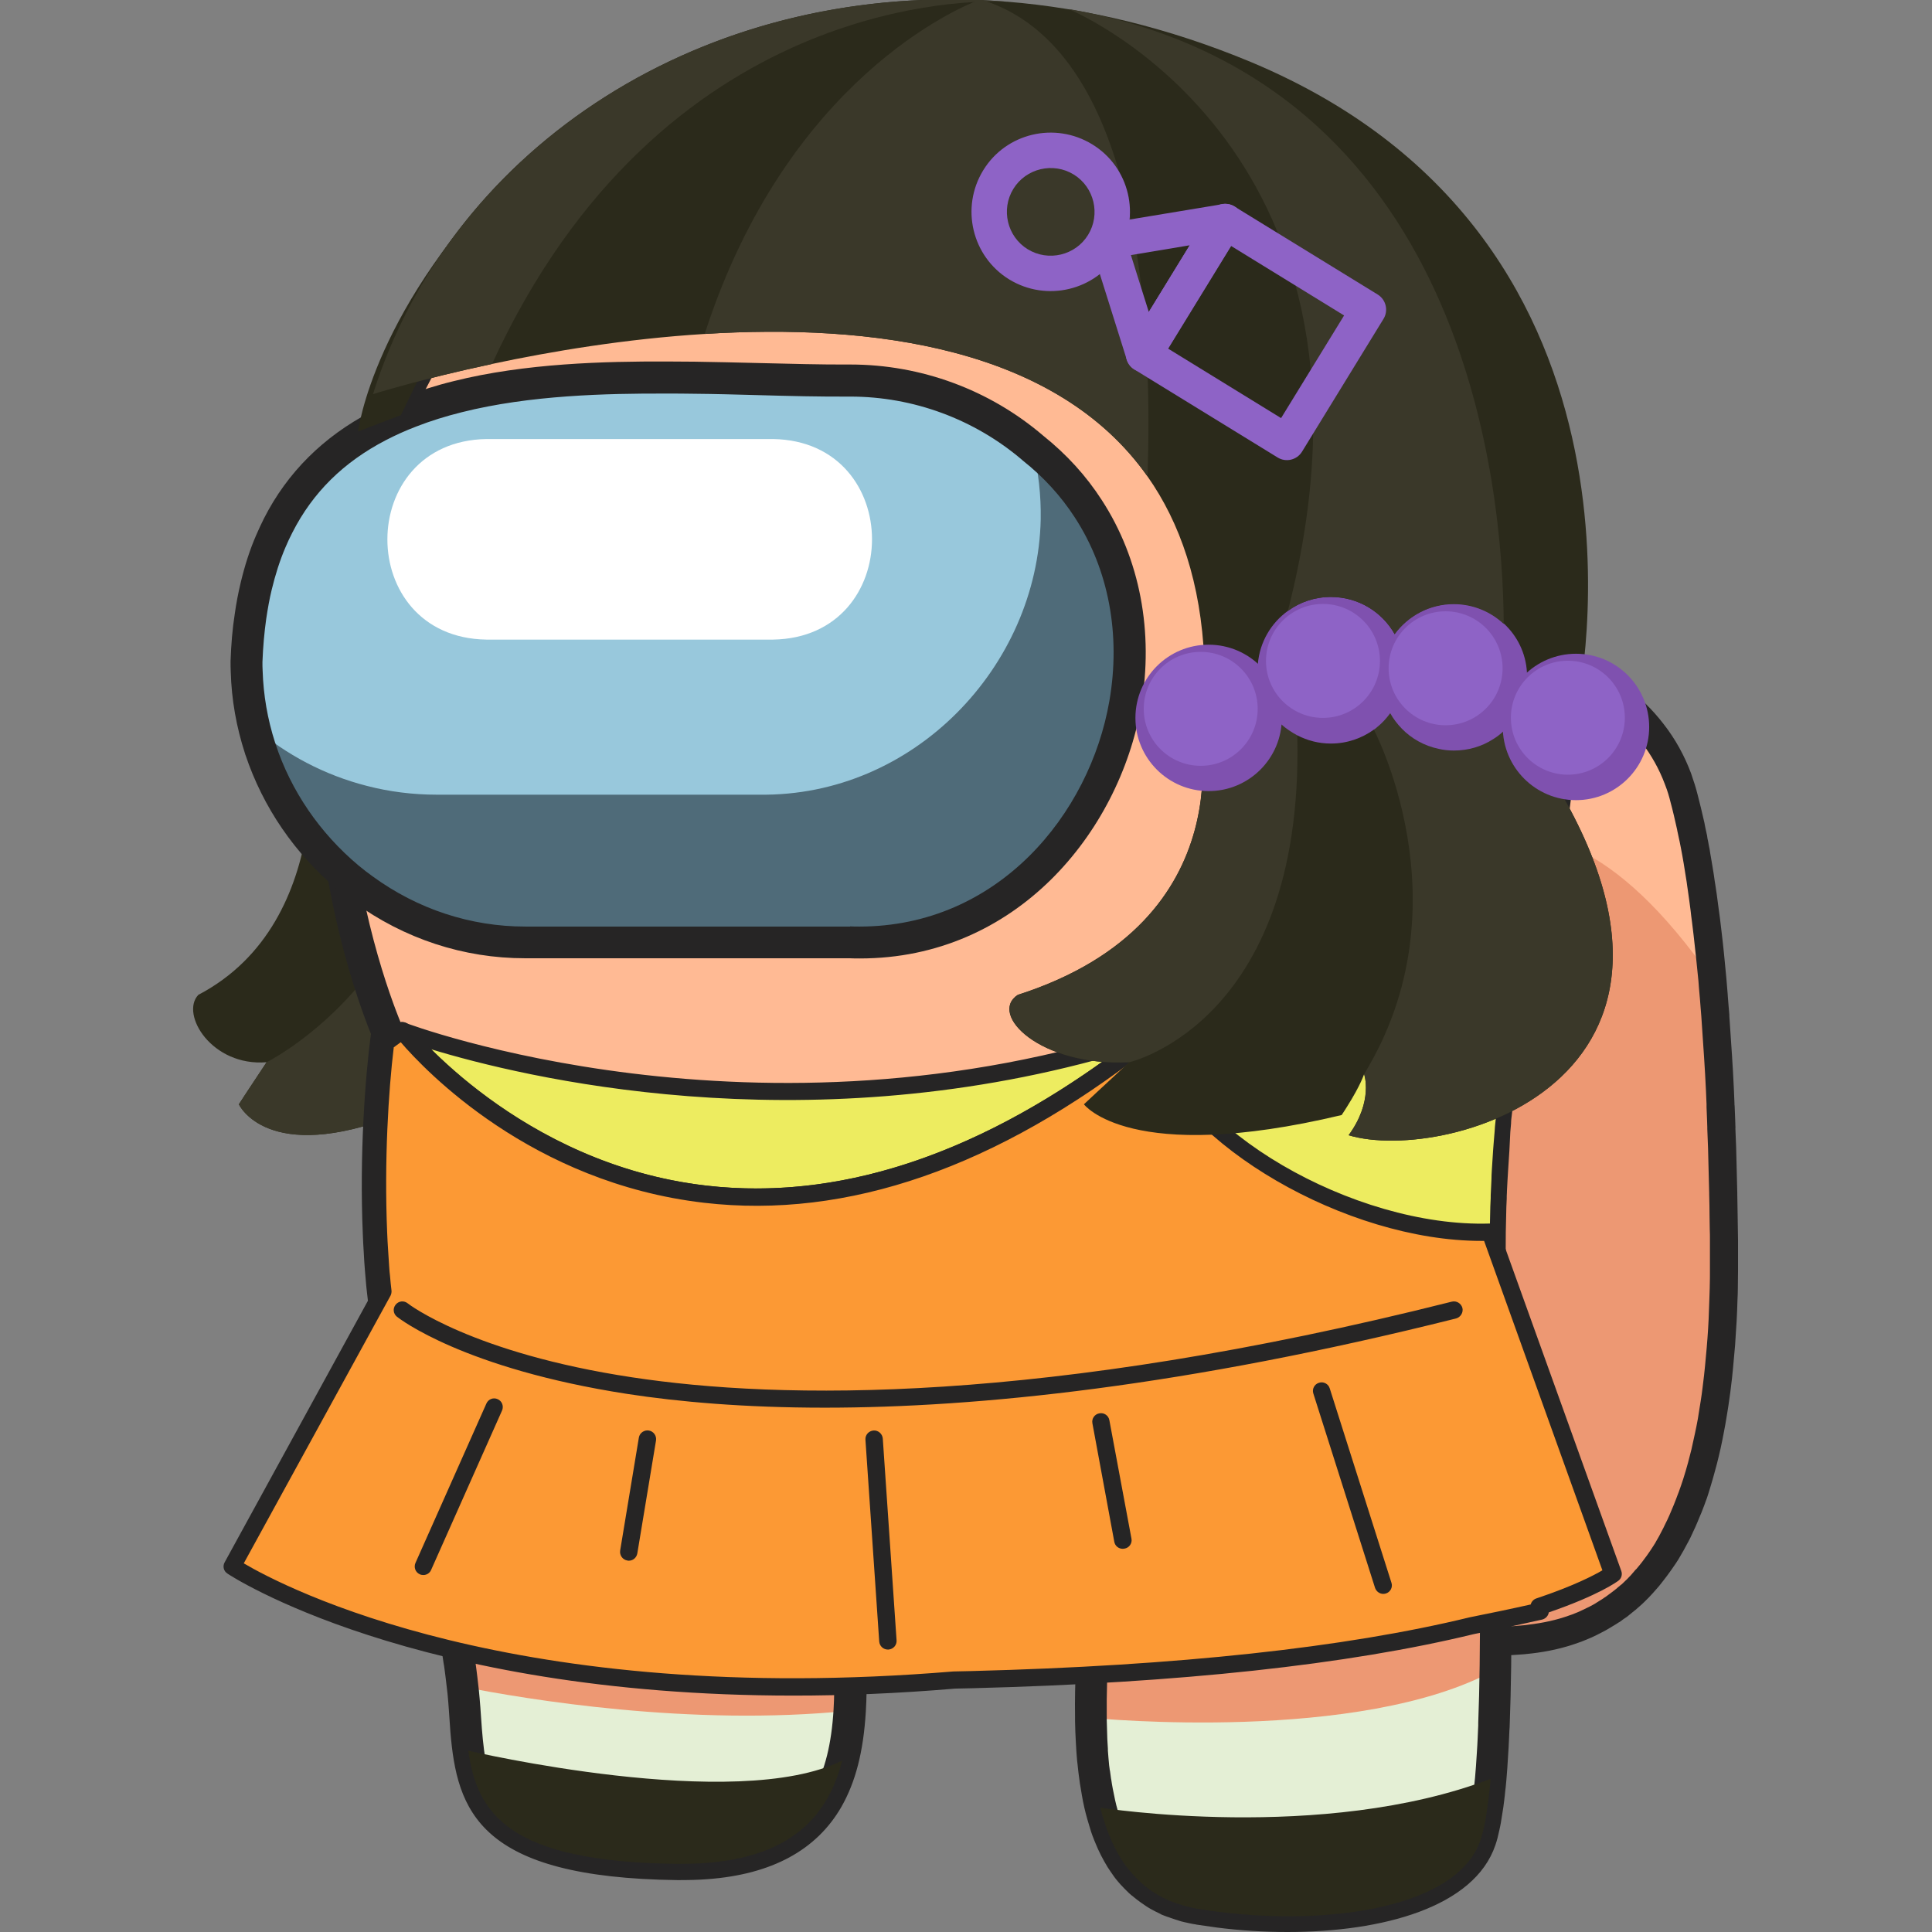
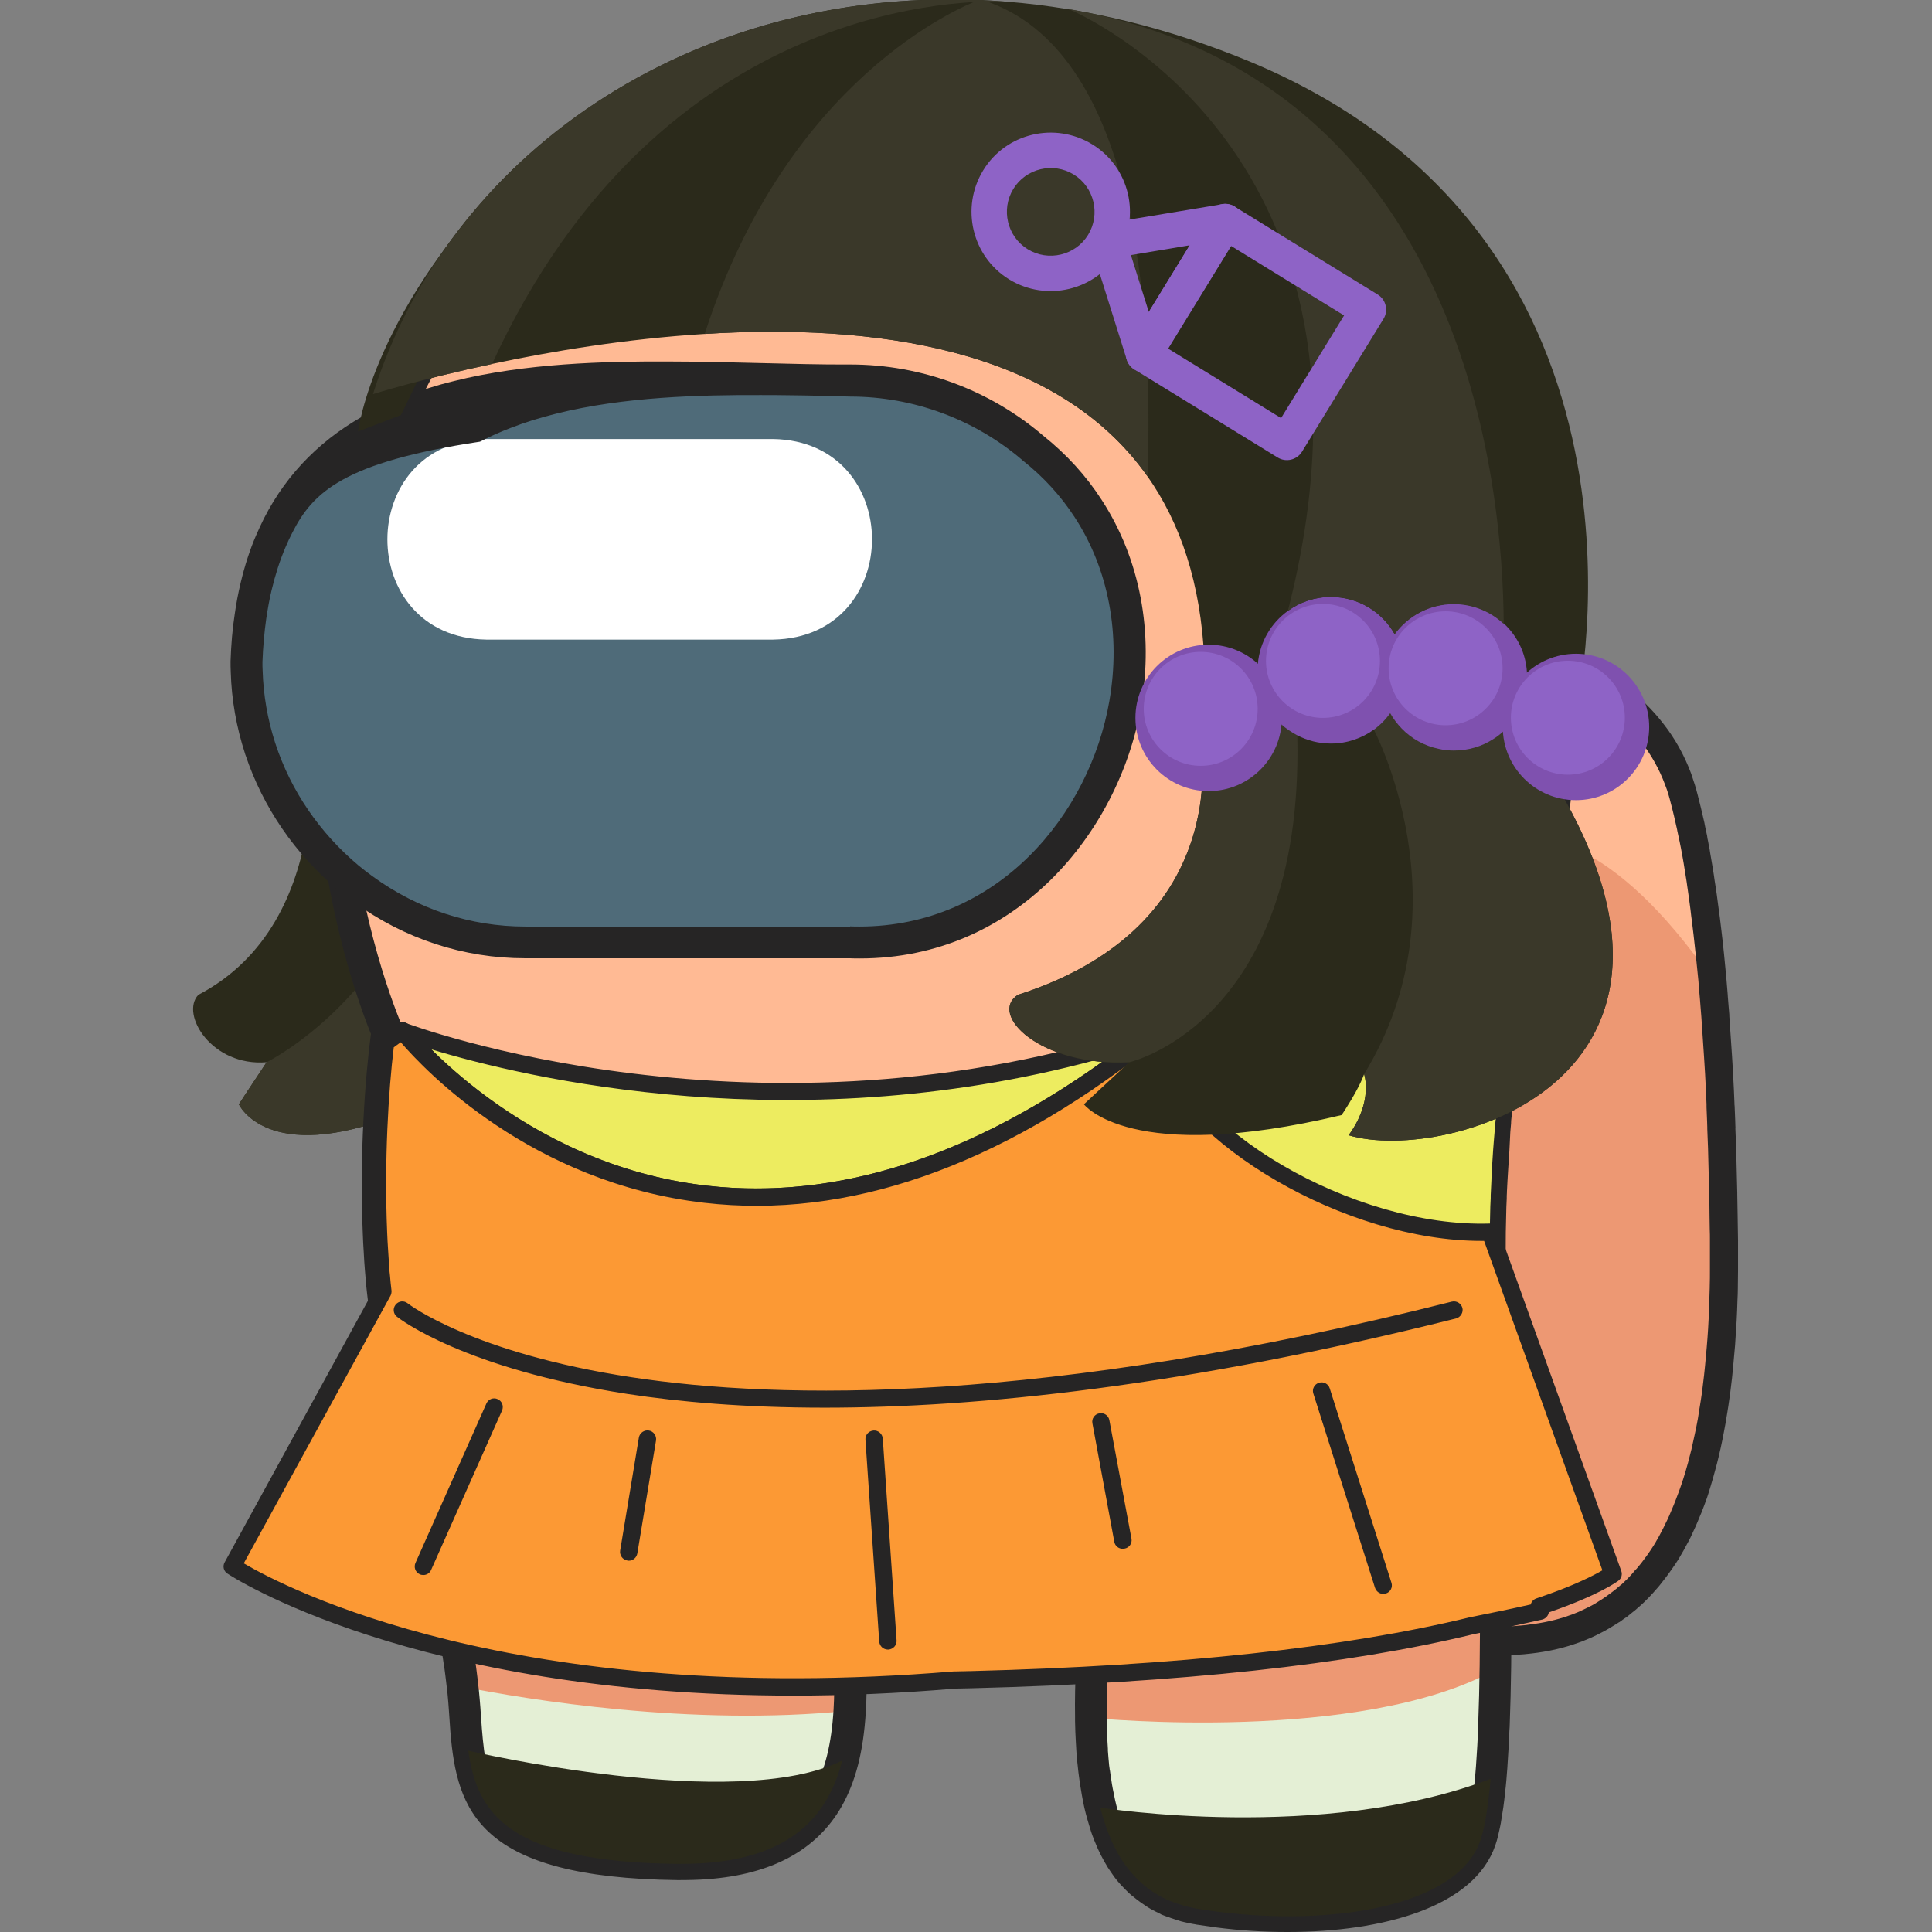
<svg xmlns="http://www.w3.org/2000/svg" version="1.1" id="Слой_1" x="0px" y="0px" viewBox="0 0 1024 1024" style="enable-background:new 0 0 1024 1024;" xml:space="preserve">
  <rect x="0" y="0" width="1024" height="1024" fill="#808080" stroke="none" />
  <style type="text/css">
	.st0{fill:#2B2A1B;}
	.st1{fill:#3A3829;}
	.st2{fill:#FFBA94;}
	.st3{fill:#ED9873;}
	.st4{fill:#262525;}
	.st5{fill:#BA0B02;}
	.st6{fill:#E60002;}
	.st7{fill:#E4EFD5;}
	.st8{fill:#4F6B79;}
	.st9{fill:#98C8DC;}
	.st10{fill:#FFFFFF;}
	.st11{fill:#EDEC60;}
	.st12{fill:#FC9934;}
	.st13{fill:#7F51AF;}
	.st14{fill:#8E63C6;}
</style>
  <g>
    <path class="st0" d="M252,598.1c-14.9,7.5-30,8.2-39.3,3.6c8.1-18.2,5-32.4,5-32.4s-1.3,7-7.3,21.7c-69,26.8-83.8-5.7-83.8-5.7   s6.6-10.2,14.7-22.3c-29,2.4-45.9-25.4-36.2-35.7c74.9-39.2,58.6-144.1,58.6-144.1s93.4-1.7,109.8,15.6   C324.1,521,288.4,579.8,252,598.1z" />
    <path class="st1" d="M262,585.4l-10,12.7c-14.9,7.5-30,8.2-39.3,3.6c8.1-18.2,5-32.4,5-32.4s-1.3,7-7.3,21.7   c-69,26.8-83.8-5.7-83.8-5.7s6.6-10.2,14.7-22.3c0,0,73.4-36.3,89.1-127.2C246.3,345,262,585.4,262,585.4z" />
    <g>
      <path class="st2" d="M913.9,662.2c0,3.6,0,7.2,0,10.7c0,3-0.1,6-0.1,8.9c0,2.3-0.1,4.5-0.2,6.8c-0.2,7.2-0.6,14.2-1,21.1    c-0.1,1.7-0.2,3.4-0.4,5.1c-0.3,3.4-0.6,6.7-0.9,9.9c-0.2,1.6-0.3,3.3-0.5,4.9c-0.5,4.8-1.1,9.6-1.8,14.1    c-0.2,1.3-0.4,2.5-0.6,3.8c-0.3,2-0.6,3.9-1,5.9c-0.5,2.8-1,5.5-1.6,8.2c-0.6,2.9-1.2,5.7-1.9,8.4c-0.6,2.4-1.2,4.8-1.8,7.2    c-0.8,3-1.7,5.9-2.6,8.8c-0.4,1.3-0.8,2.5-1.2,3.8c-0.4,1.2-0.8,2.3-1.2,3.5c-0.5,1.3-0.9,2.6-1.4,3.8c-0.4,1.2-0.9,2.4-1.4,3.5    c-1.5,3.7-3.1,7.4-4.8,10.8c-0.6,1.2-1.2,2.3-1.8,3.5c-1,2-2.1,3.9-3.2,5.7c-0.4,0.7-0.9,1.5-1.3,2.2c-0.1,0.2-0.3,0.4-0.4,0.6    c-0.5,0.9-1.1,1.7-1.7,2.6c-0.6,0.9-1.3,1.9-1.9,2.8c-0.9,1.2-1.8,2.5-2.7,3.6c-0.4,0.6-0.9,1.1-1.3,1.7c-0.7,0.9-1.4,1.7-2.1,2.5    c-0.7,0.8-1.4,1.6-2.1,2.4c-0.7,0.8-1.5,1.6-2.2,2.3c-0.8,0.8-1.5,1.5-2.3,2.3c-0.8,0.7-1.5,1.5-2.3,2.1l0,0    c-0.8,0.7-1.5,1.3-2.3,2c0,0-0.1,0-0.1,0.1c-0.8,0.7-1.6,1.3-2.5,2c-0.8,0.7-1.7,1.3-2.5,1.9c-0.7,0.5-1.5,1-2.2,1.5    c-0.1,0.1-0.3,0.2-0.4,0.3c-0.8,0.6-1.6,1.1-2.5,1.6c-1.9,1.2-3.8,2.3-5.9,3.4c-1.7,0.9-3.5,1.8-5.3,2.5c-1.1,0.5-2.2,0.9-3.3,1.4    c-1,0.4-2,0.8-3,1.1c-7.2,2.6-15,4.4-23.3,5.3c-1.2,0.1-2.4,0.3-3.6,0.4c-7.4,0.9-15.1,0.9-22.8,0.1V350.4    c26.4-2.8,51.8,4.6,71.6,19.2c7.3,5.3,13.8,11.6,19.4,18.8c5.6,7.3,10.2,15.4,13.5,24.2c0,0,0.1,0.3,0.3,0.9    c1.1,3.2,2.1,6.4,2.9,9.7c1,3.8,2.2,8.6,3.5,14.7c0.3,1.6,0.7,3.4,1,5.2c0.2,0.9,0.4,1.7,0.5,2.6c0.2,1.2,0.5,2.4,0.7,3.6    c0.3,1.5,0.6,3,0.8,4.5c0.1,0.8,0.3,1.6,0.4,2.4c0.4,2.4,0.9,4.9,1.3,7.6c0.2,1.3,0.4,2.6,0.6,4c0.4,2.8,0.9,5.7,1.3,8.7    c0.2,1.4,0.4,2.9,0.6,4.4c0.3,2.1,0.6,4.3,0.9,6.5c0.1,1.1,0.3,2.2,0.4,3.3c0.1,1.1,0.3,2.3,0.4,3.4c0.9,7.6,1.8,15.9,2.6,24.8    c0.2,2.7,0.5,5.5,0.7,8.3c0,0.4,0.1,0.9,0.1,1.3c0.2,2.8,0.5,5.7,0.7,8.6c0,0.6,0.1,1.1,0.1,1.7c0.2,2.4,0.4,4.8,0.5,7.3    c0.1,1.2,0.2,2.4,0.2,3.5c0,0.6,0.1,1.2,0.1,1.9c0.2,2.7,0.3,5.4,0.5,8.1c0.4,5.7,0.7,11.7,1,17.8c0.1,2.1,0.2,4.2,0.3,6.4    c0,0.8,0.1,1.5,0.1,2.3c0.2,3.5,0.3,7,0.4,10.6c0,0.3,0,0.6,0,0.9c0.1,3.4,0.2,6.9,0.4,10.4c0.2,7.7,0.4,15.6,0.6,23.8    c0.1,4.1,0.1,8.3,0.2,12.5c0,2.1,0,4.3,0.1,6.4c0,2.2,0.1,4.3,0.1,6.4C913.9,659,913.9,660.6,913.9,662.2z" />
      <path class="st3" d="M913.9,662.2c0,3.6,0,7.2,0,10.7c0,3-0.1,6-0.1,8.9c0,2.3-0.1,4.5-0.2,6.8c-0.2,7.2-0.6,14.2-1,21.1    c-0.1,1.7-0.2,3.4-0.4,5.1c-0.3,3.4-0.6,6.7-0.9,9.9c-0.2,1.6-0.3,3.3-0.5,4.9c-0.5,4.8-1.1,9.6-1.8,14.1    c-0.2,1.3-0.4,2.5-0.6,3.8c-0.3,2-0.6,3.9-1,5.9c-0.5,2.8-1,5.5-1.6,8.2c-0.6,2.9-1.2,5.7-1.9,8.4c-0.6,2.4-1.2,4.8-1.8,7.2    c-0.8,3-1.7,5.9-2.6,8.8c-0.4,1.3-0.8,2.5-1.2,3.8c-0.4,1.2-0.8,2.3-1.2,3.5c-0.5,1.3-0.9,2.6-1.4,3.8c-0.4,1.2-0.9,2.4-1.4,3.5    c-1.5,3.7-3.1,7.4-4.8,10.8c-0.6,1.2-1.2,2.3-1.8,3.5c-1,2-2.1,3.9-3.2,5.7c-0.4,0.7-0.9,1.5-1.3,2.2c-0.1,0.2-0.3,0.4-0.4,0.6    c-0.5,0.9-1.1,1.7-1.7,2.6c-0.6,0.9-1.3,1.9-1.9,2.8c-0.9,1.2-1.8,2.5-2.7,3.6c-0.4,0.6-0.9,1.1-1.3,1.7c-0.7,0.9-1.4,1.7-2.1,2.5    c-0.7,0.8-1.4,1.6-2.1,2.4c-0.7,0.8-1.5,1.6-2.2,2.3c-0.8,0.8-1.5,1.5-2.3,2.3c-0.8,0.7-1.5,1.5-2.3,2.1l0,0    c-0.8,0.7-1.5,1.3-2.3,2c0,0-0.1,0-0.1,0.1c-0.8,0.7-1.6,1.3-2.5,2c-0.8,0.7-1.7,1.3-2.5,1.9c-0.7,0.5-1.5,1-2.2,1.5    c-0.1,0.1-0.3,0.2-0.4,0.3c-0.8,0.6-1.6,1.1-2.5,1.6c-1.9,1.2-3.8,2.3-5.9,3.4c-1.7,0.9-3.5,1.8-5.3,2.5c-1.1,0.5-2.2,0.9-3.3,1.4    c-1,0.4-2,0.8-3,1.1c-7.2,2.6-15,4.4-23.3,5.3c-1.2,0.1-2.4,0.3-3.6,0.4c-7.4,0.9-15.1,0.9-22.8,0.1V446.4    c28.5-10.2,70.6-2.6,122.9,72.5c0.2,2.7,0.5,5.5,0.7,8.3c0,0.4,0.1,0.9,0.1,1.3c0.2,2.8,0.5,5.7,0.7,8.6c0,0.6,0.1,1.1,0.1,1.7    c0.2,2.4,0.4,4.8,0.5,7.3c0.1,1.2,0.2,2.4,0.2,3.5c0,0.6,0.1,1.2,0.1,1.9c0.2,2.7,0.3,5.4,0.5,8.1c0.4,5.7,0.7,11.7,1,17.8    c0.1,2.1,0.2,4.2,0.3,6.4c0,0.8,0.1,1.5,0.1,2.3c0.2,3.5,0.3,7,0.4,10.6c0,0.3,0,0.6,0,0.9c0.1,3.4,0.2,6.9,0.4,10.4    c0.2,7.7,0.4,15.6,0.6,23.8c0.1,4.1,0.1,8.3,0.2,12.5c0,2.1,0,4.3,0.1,6.4c0,2.2,0.1,4.3,0.1,6.4    C913.9,659,913.9,660.6,913.9,662.2z" />
      <path class="st4" d="M795.4,877.4c-3.8,0-7.7-0.2-11.5-0.6c-3.9-0.4-6.8-3.7-6.8-7.6V350.4c0-3.9,2.9-7.2,6.8-7.6    c27.6-2.9,54.9,4.4,76.9,20.6c7.9,5.7,14.9,12.5,20.9,20.3c6.2,7.9,11.1,16.8,14.6,26.2l0.3,0.9c1.2,3.4,2.3,6.9,3.2,10.5    c1.1,4.2,2.3,9.2,3.6,14.9l0.1,0.6c0.3,1.5,0.6,3.1,1,4.8c0.2,0.7,0.4,1.7,0.5,2.8c0.2,1,0.5,2.2,0.7,3.6c0.3,1.3,0.6,2.9,0.8,4.5    l0.4,2.3c0.4,2.5,0.9,5.1,1.3,7.8c0.1,0.8,0.3,1.7,0.4,2.7l0.2,1.4c0.4,2.3,0.7,4.7,1.1,7.2l0.8,6.1c0.3,2.1,0.6,4.3,0.9,6.6    l0.8,6.7c1,8.1,1.8,16.5,2.6,25.1c0.2,2.7,0.5,5.5,0.7,8.4c0,0.4,0.1,1,0.1,1.6c0.1,1.5,0.3,3.2,0.4,4.9l0.3,3.5    c0.1,0.8,0.1,1.4,0.1,2l1.4,20.7c0.4,5.8,0.7,11.7,1,17.9l0.3,7.2c0,0.5,0,1.1,0.1,1.7c0.1,2.4,0.2,4.9,0.3,7.4l0.1,3.2    c0,0.4,0.1,0.8,0,1.3l0.4,10.1c0.2,7.7,0.4,15.7,0.6,24l0,0.7c0.1,3.9,0.1,7.9,0.2,11.9l0.1,6.4c0,2.1,0.1,4.3,0.1,6.4    c0,1.6,0,3.2,0,4.8c0,3.7,0,7.3,0,10.8c0,3-0.1,6.1-0.1,9l0,0.4c0,2.2-0.1,4.3-0.2,6.4c-0.2,7.6-0.6,14.5-1.1,21.3    c-0.1,1.7-0.2,3.5-0.4,5.2c-0.3,3.3-0.6,6.7-0.9,10l-0.5,4.9c-0.6,5.3-1.2,10-1.9,14.5l-0.6,3.8c-0.3,2-0.7,4.1-1,6    c-0.5,2.9-1.1,5.7-1.6,8.4c-0.6,2.9-1.2,5.8-1.9,8.6c-0.6,2.5-1.2,5-1.9,7.4c-0.8,3.1-1.7,6.1-2.6,9.1c-0.4,1.3-0.8,2.6-1.2,3.9    c-0.4,1.2-0.8,2.5-1.3,3.7c-0.5,1.4-1,2.8-1.5,4c-0.4,1.1-0.9,2.4-1.5,3.7c-1.6,4-3.3,7.8-5,11.3c-0.6,1.2-1.2,2.4-1.9,3.6    c-1.1,2.2-2.3,4.2-3.4,6.1c-0.4,0.6-0.8,1.5-1.3,2.2l-0.4,0.6c-0.5,0.9-1.2,1.8-1.8,2.7c-0.7,1.1-1.4,2-2.1,3    c-0.9,1.3-1.9,2.6-2.9,3.9c-0.4,0.5-0.9,1.2-1.4,1.8c-0.7,0.9-1.4,1.8-2.2,2.7c-0.5,0.6-1,1.1-1.5,1.7l-0.7,0.8    c-0.9,1-1.7,1.8-2.4,2.6c-0.9,0.9-1.7,1.7-2.6,2.6c-0.7,0.7-1.5,1.4-2.3,2.1c-0.1,0.1-0.1,0.1-0.1,0.1c-0.5,0.5-1.1,0.9-1.6,1.4    l-0.8,0.7c-0.1,0.1-0.2,0.1-0.3,0.2c-0.9,0.7-1.8,1.5-2.7,2.2c-0.8,0.7-1.7,1.4-2.7,2c-0.5,0.3-1,0.7-1.5,1.1l-0.7,0.5l0,0    c-0.2,0.2-0.5,0.3-0.7,0.4c-0.7,0.5-1.7,1.1-2.7,1.7c-2,1.2-4.1,2.5-6.3,3.6c-2.1,1.1-3.9,2-5.7,2.8c-1.2,0.5-2.4,1-3.6,1.5    c-0.9,0.4-2,0.8-3.2,1.2c-7.7,2.8-16.1,4.7-25,5.7c-1.2,0.1-2.5,0.3-3.8,0.4C803.9,877.1,799.7,877.4,795.4,877.4z M792.4,862.1    c4.7,0.1,9.5-0.1,14.3-0.6c1.4-0.1,2.4-0.2,3.5-0.4c7.7-0.9,15-2.5,21.6-4.9c0.9-0.3,1.8-0.6,2.7-1c1.2-0.4,2.1-0.9,3.1-1.3    c1.5-0.7,3-1.4,4.8-2.3c1.8-0.9,3.5-1.9,5.3-3.1c0.8-0.5,1.5-0.9,2.2-1.4c0.1-0.1,0.3-0.2,0.4-0.3l0.8-0.5    c0.4-0.3,0.8-0.6,1.2-0.9c0.8-0.6,1.5-1.1,2.3-1.7c0.8-0.6,1.6-1.2,2.3-1.8h0c0.1-0.1,0.1-0.1,0.2-0.2l0.7-0.6    c0.4-0.3,0.8-0.7,1.2-1c0.1-0.1,0.2-0.2,0.3-0.2c0.7-0.6,1.3-1.2,2-1.9c0.8-0.7,1.5-1.4,2.1-2.1c0.7-0.7,1.4-1.4,2-2.2l0.7-0.8    c0.4-0.5,0.8-1,1.3-1.4c0.6-0.8,1.3-1.5,1.9-2.3c0.4-0.5,0.8-1,1.1-1.4c1-1.3,1.8-2.4,2.6-3.5c0.6-0.9,1.2-1.8,1.8-2.6    c0.5-0.7,1-1.5,1.5-2.3l0.5-0.8c0.3-0.4,0.7-1.1,1-1.7c1.1-1.8,2-3.5,3-5.5c0.6-1.2,1.2-2.2,1.7-3.4c1.6-3.1,3.1-6.6,4.6-10.3    c0.5-1.2,0.9-2.2,1.3-3.3c0.5-1.3,0.9-2.5,1.4-3.7c0.4-1.2,0.8-2.3,1.2-3.4c0.4-1.2,0.8-2.4,1.2-3.6c0.9-2.8,1.7-5.6,2.5-8.5    c0.6-2.3,1.2-4.6,1.8-7c0.6-2.7,1.2-5.4,1.8-8.2c0.6-2.7,1.1-5.3,1.6-8c0.3-1.8,0.6-3.7,0.9-5.7l0.6-3.7c0.7-4.3,1.2-8.8,1.8-13.8    l0.5-4.8c0.3-3.2,0.6-6.4,0.9-9.8c0.1-1.7,0.3-3.3,0.4-5c0.5-6.6,0.8-13.4,1-20.7c0.1-2.1,0.1-4.1,0.2-6.2l0-0.5    c0.1-2.9,0.1-5.8,0.1-8.8c0-3.5,0-7,0-10.6c0,0,0-0.1,0-0.1c0-1.5,0-3.1,0-4.6c0-2.2,0-4.3-0.1-6.4l-0.1-6.5c0-4-0.1-7.9-0.2-11.8    l0-0.7c-0.2-8.2-0.4-16.1-0.6-23.7l-0.4-10.3c0-0.2,0-0.4,0-0.5c0-0.1,0-0.3,0-0.3l-0.1-3.2c-0.1-2.5-0.2-5-0.3-7.4    c0-0.1,0-0.2,0-0.4c0-0.4,0-0.8,0-1.2l-0.3-7.1c-0.3-6.1-0.6-12-1-17.7l-1.4-20.8c0-0.6-0.1-1-0.1-1.4l-0.3-3.7    c-0.1-1.7-0.3-3.4-0.4-5.1c0-0.5-0.1-0.8-0.1-1.1c-0.3-3.1-0.5-5.8-0.7-8.5c-0.8-8.4-1.7-16.7-2.6-24.6l-0.8-6.6    c-0.3-2.3-0.6-4.4-0.8-6.5l-0.8-6c-0.3-2.4-0.7-4.7-1-7l-0.2-1.5c-0.1-0.9-0.3-1.7-0.4-2.5c-0.4-2.7-0.8-5.1-1.2-7.5l-0.4-2.3    c-0.3-1.6-0.5-3-0.8-4.4c-0.2-1.3-0.5-2.5-0.7-3.6c-0.2-1-0.3-1.7-0.5-2.4c-0.4-1.8-0.7-3.3-1-4.7l-0.1-0.6    c-1.2-5.4-2.3-10.2-3.4-14.2c-0.8-3.3-1.7-6.3-2.8-9.1l-0.3-0.8c-3-8-7.2-15.5-12.4-22.2c-5.1-6.6-11.1-12.4-17.8-17.3    c-17.2-12.6-38-19-59.5-18.2V862.1z M850.1,847c0,0-0.1,0.1-0.1,0.1C850,847.1,850.1,847.1,850.1,847z M864.2,845.7L864.2,845.7    L864.2,845.7z M921.5,662.2L921.5,662.2L921.5,662.2z M904.9,597.1C904.9,597.1,904.9,597.2,904.9,597.1    C904.9,597.2,904.9,597.1,904.9,597.1z M904.9,597.1C904.9,597.1,904.9,597.1,904.9,597.1C904.9,597.1,904.9,597.1,904.9,597.1z" />
      <path class="st5" d="M784.7,350.3v592.5c-1.9,34.1-16.6,52.3-37.5,61.8c-26.4,12-62.6,10-94.8,9.1c-2.3-0.1-4.5-0.2-6.7-0.4    c-3.6-0.3-6.9-0.8-10.1-1.5c-0.1,0-0.1,0-0.2,0c-33.1-6.9-46.6-31.3-51.8-61.1c-2.2-12.7-2.9-26.3-3-40c-0.1-24.7,1.9-49.7,1-69.3    c-20.7,14.9-72.7,8.1-96.9,9.5c-0.5,0-1,0-1.5,0c0,0,0,0,0,0c-12.4-0.3-23.9-3.7-33.9-9.5c0,1,0,1.9,0,2.9    c0.1,14.5,0.9,30.2,0.7,45.8c-0.1,5.6-0.3,11.2-0.6,16.7c-1.1,17-4.1,33.1-10.9,46.4c-9.9,19.2-27.8,32.6-60,34    c-1.4,0-2.8,0.1-4.2,0.1c-5,0.1-10.1,0.3-15.2,0.4h-0.2c-53,1.3-109-2.8-112.7-71.4c0,0,0-10.6,0-11c-0.1-8.1-0.5-15.8-1-23.3    c-1.8-25.2-5.7-47.4-10.4-68.9c-6.8-31-15.3-60.5-21.7-95.1c-3.3-18.1-6.1-37.5-7.8-59.3c-1.4-18.4-2-38.5-1.5-60.8    c2.1-94.7,26.1-190.5,42.4-245.4v-2.3c0.9-35.4,6.9-67.3,17-95.6c6.2-17.3,13.9-33.3,23-48c9.9-16.1,21.4-30.6,34.2-43.5    c31.5-31.9,70.7-53.9,113-66.2c20.7-6,42.1-9.7,63.7-11c6.5-0.4,13.1-0.6,19.6-0.6h0c43.6,0.2,87.1,9.9,126.1,29.2l0.9,0.4    c2.6,1.3,5.2,2.7,7.8,4.1c16.3,8.8,31.7,19.4,45.9,31.7c22.8,19.8,42.2,44,57,72.7c3.9,7.4,7.4,15.2,10.6,23.3    c5.8,14.5,10.4,30,13.7,46.5c1.6,8.1,3,16.3,4,24.9C783.7,328.6,784.5,339.3,784.7,350.3z" />
-       <path class="st6" d="M723.1,367.4c0,223.3-152.4,404.4-340.5,404.4c-61.7,0-119.6-19.5-169.5-53.6c-6.2-33.4-10.4-71.4-9.3-120.1    c2.1-94.7,26.1-190.5,42.4-245.4v-2.3c0.9-35.4,6.9-67.3,17-95.6c6.2-17.3,13.9-33.3,23-48c9.9-16.1,21.4-30.6,34.2-43.5    c31.5-31.9,70.7-53.9,112.9-66.2c20.7-6,42.1-9.7,63.7-11c6.5-0.4,13.1-0.6,19.6-0.6h0c43.6,0.2,87.1,9.9,126.1,29.2l0.9,0.4    c2.7,1.3,5.3,2.7,7.9,4.1C696.3,187.7,723.1,273.9,723.1,367.4z" />
      <path class="st2" d="M450.3,871.4c0.4,11.7,0.7,23.7,0,35.3c-1,17-4.1,33.2-11.8,46.6c-10.6,18.5-29.8,31.6-64.3,34.2    c-4.8,0.4-9.9,0.5-15.2,0.5h-0.2c-99.1-1.3-108.6-32.4-111.9-71.1c-0.3-3.7-0.5-7.5-0.8-11.3c-0.2-2.8-0.4-5.7-0.8-8.8    c-0.1-1-0.2-2-0.3-3c-0.1-0.5-0.1-1-0.2-1.5c-0.1-0.8-0.2-1.6-0.3-2.4c-0.3-2.6-0.6-5.3-1-8.1c-0.1-0.6-0.2-1.3-0.3-1.9    c-0.1-0.6-0.2-1.1-0.2-1.7l-0.5-3.6c-0.8-5.3-1.7-10.9-2.7-16.6c-0.2-1.5-0.5-3-0.8-4.6c-0.6-3.3-1.2-6.6-1.9-10    c-0.3-2-0.7-3.9-1.1-5.9c-0.2-1-0.4-2.1-0.6-3.1C307.7,856.6,381,867.5,450.3,871.4z" />
      <path class="st2" d="M792.8,845.9c0.1,24.3-0.1,47.3-0.9,67.2c-0.1,1.4-0.1,2.8-0.2,4.2c-0.1,1.4-0.1,2.8-0.2,4.1    c-0.1,1.3-0.1,2.7-0.2,4c-0.1,1.7-0.2,3.3-0.3,4.9c-0.1,2.1-0.3,4.2-0.4,6.2c-0.1,1.1-0.2,2.1-0.2,3.2c-0.1,1-0.2,2.1-0.3,3.1    c-0.1,1-0.2,2-0.3,3c-0.1,1-0.2,2-0.3,2.9c-0.1,0.6-0.2,1.2-0.2,1.8c-0.1,0.8-0.2,1.6-0.3,2.4c-0.2,1.3-0.3,2.7-0.5,3.9    c-0.3,2.6-0.7,5-1.1,7.2c0,0.2-0.1,0.5-0.1,0.7c-0.2,1.2-0.5,2.4-0.7,3.5c-0.6,2.7-1.2,5-1.9,7.1c-12.2,35.8-79.8,45.5-139,38    c-3.4-0.5-6.8-0.9-10.2-1.5c-0.1,0-0.1,0-0.2,0c-1.2-0.2-2.3-0.4-3.4-0.7c-0.8-0.2-1.6-0.3-2.4-0.5c-0.9-0.2-1.9-0.5-2.8-0.8    c-0.7-0.2-1.4-0.4-2-0.6c-0.4-0.1-0.8-0.3-1.2-0.4c-0.6-0.2-1.2-0.4-1.8-0.7c-0.5-0.2-0.9-0.4-1.4-0.5c-0.2-0.1-0.5-0.2-0.7-0.3    c-0.4-0.2-0.8-0.3-1.2-0.5c-1.5-0.7-3-1.4-4.4-2.3c-0.6-0.4-1.3-0.7-1.9-1.1c-0.9-0.6-1.8-1.2-2.7-1.8c-0.6-0.4-1.1-0.8-1.7-1.3    c-0.6-0.5-1.2-0.9-1.7-1.4c-0.2-0.2-0.5-0.4-0.7-0.6c-0.4-0.4-0.8-0.8-1.3-1.2c-1.4-1.3-2.8-2.7-4.1-4.2c-0.3-0.4-0.7-0.8-1-1.2    c-1.2-1.5-2.4-3-3.5-4.6c-0.5-0.7-0.9-1.4-1.4-2.2c-2.3-3.7-4.3-7.7-6-12c-0.2-0.6-0.5-1.2-0.7-1.7c-0.9-2.3-1.6-4.6-2.4-7    c-0.2-0.8-0.5-1.6-0.7-2.3c-1.1-3.9-2-8-2.8-12.2c-0.3-1.7-0.6-3.4-0.9-5.2c0-0.2,0-0.3-0.1-0.4c-0.2-1.5-0.4-3-0.6-4.5    c-0.1-0.4-0.1-0.7-0.2-1.1c-0.2-1.2-0.3-2.4-0.4-3.6c-0.1-0.8-0.2-1.6-0.2-2.4c-0.1-1.3-0.2-2.5-0.3-3.8c0-0.3-0.1-0.7-0.1-1.1    c-0.1-1.7-0.2-3.4-0.3-5.1c-0.2-3.4-0.3-6.8-0.4-10.3c0-0.8,0-1.5,0-2.3c-0.2-12.4,0.3-25.4,1.1-38.9    c93.3-5.4,170.1-20.6,213.4-30.8C792.8,842.1,792.8,844,792.8,845.9z" />
      <path class="st2" d="M805.1,520.3L805.1,520.3c-0.4,1.5-0.8,2.9-1.2,4.3c-0.3,1.1-0.6,2.5-1,4.1c-0.2,0.9-0.4,1.7-0.6,2.7    c-0.8,3.5-1.7,7.8-2.7,12.9c-0.3,1.5-0.6,3.1-0.9,4.8c-0.1,0.5-0.2,1.1-0.3,1.7c-0.1,0.8-0.3,1.7-0.4,2.5    c-0.3,1.5-0.5,3.1-0.8,4.7c-0.2,1.3-0.4,2.7-0.6,4.1c-0.4,2.6-0.8,5.3-1.2,8.1c-0.1,1-0.3,2-0.4,3c-0.6,5-1.3,10.3-1.8,16    c-0.1,0.9-0.2,1.7-0.3,2.6c-0.1,1-0.2,2-0.3,2.9c-0.2,1.5-0.3,3.1-0.4,4.7c-0.2,2-0.3,4-0.5,6c-0.1,1.3-0.2,2.6-0.3,3.9    c-0.2,3.5-0.5,7.1-0.7,10.8c-0.1,1.7-0.2,3.4-0.2,5.1c-0.1,2.1-0.2,4.2-0.3,6.3c-0.1,1.2-0.1,2.3-0.1,3.5    c-0.1,1.4-0.1,2.8-0.2,4.3c-0.1,4.4-0.2,8.9-0.3,13.6c-72.8,2.4-167.2-51.7-178.3-105.2c-243.9,195.9-398.2-1.6-398.2-1.6    s-3.4,2.2-8.9,6.4c0.3-2.1,0.5-4.2,0.8-6.2c-10.6-25.6-72.9-192.3,21.8-360.4C295.6,64,437.4,16.8,565.3,32.9c0,0,0,0,0,0    c0,0,0,0,0,0c0,0,0.1,0,0.1,0c34.1,4.3,67.1,13.1,97.6,26.1c3.3,1.4,6.6,2.9,9.9,4.5c0,0,0,0,0,0c3.4,1.6,6.9,3.3,10.3,5.1    c18.7,9.7,36.2,21,52,34.1C856.4,203,837.2,402,805.1,520.3z" />
      <path class="st3" d="M805.1,520.3L805.1,520.3c-0.4,1.5-0.8,2.9-1.2,4.3c-0.3,1.1-0.6,2.5-1,4.1c-0.2,0.9-0.4,1.7-0.6,2.7    c-0.8,3.5-1.7,7.8-2.7,12.9c-0.3,1.5-0.6,3.1-0.9,4.8c-0.1,0.5-0.2,1.1-0.3,1.7c-0.1,0.8-0.3,1.7-0.4,2.5    c-0.3,1.5-0.5,3.1-0.8,4.7c-0.6,3.8-1.2,7.9-1.8,12.3c-0.1,1-0.3,2-0.4,3c-0.6,5-1.3,10.3-1.8,16c-0.1,0.8-0.2,1.7-0.3,2.6    c-0.1,1-0.2,2-0.3,2.9c-0.2,1.5-0.3,3.1-0.4,4.7c-0.2,2-0.3,4-0.5,6c-0.1,1.3-0.2,2.6-0.3,3.9c-0.2,3.5-0.5,7.1-0.7,10.8    c-0.1,1.7-0.2,3.4-0.2,5.1c-0.1,2.1-0.2,4.2-0.3,6.3c-0.1,1.2-0.1,2.3-0.1,3.5c-0.1,1.4-0.1,2.8-0.2,4.3    c-0.2,4.4-0.2,8.9-0.3,13.6c-0.1,8.5-0.1,17.5,0.1,26.8c0.1,5,0.2,10.2,0.3,15.4c0.1,3.5,0.1,7,0.2,10.6c0.1,6,0.3,12.2,0.4,18.5    c0.1,4.8,0.2,9.5,0.3,14.4c0.2,8.4,0.4,16.9,0.6,25.4c0,2.8,0.1,5.7,0.2,8.6c0.2,9.5,0.4,19,0.5,28.5c0,1.9,0.1,3.8,0.1,5.7    c0.2,10.8,0.3,21.5,0.3,32c0,2.3,0,4.7,0.1,7.1c0,13.5,0,26.7-0.2,39.1c-0.2,9.9-0.4,19.3-0.7,28.1c-0.1,1.4-0.1,2.8-0.2,4.2    c-0.1,1.4-0.1,2.8-0.2,4.1c-0.1,1.3-0.1,2.7-0.2,4c-0.1,1.7-0.2,3.3-0.3,4.9c-0.1,2.1-0.3,4.2-0.4,6.2c-0.1,1.1-0.2,2.1-0.2,3.2    c-0.1,1-0.2,2.1-0.3,3.1c-0.1,1-0.2,2-0.3,3c-0.1,1-0.2,2-0.3,2.9c-0.1,0.6-0.2,1.2-0.2,1.8c-0.1,0.8-0.2,1.6-0.3,2.4    c-0.2,1.3-0.3,2.7-0.5,3.9c-0.3,2.6-0.7,5-1.1,7.2c0,0.2-0.1,0.5-0.1,0.7c-0.2,1.2-0.5,2.4-0.7,3.5c-0.6,2.7-1.2,5-1.9,7.1    c-12.2,35.8-79.8,45.5-139,38c-3.4-0.5-6.8-0.9-10.2-1.5c-0.1,0-0.1,0-0.2,0c-1.2-0.2-2.3-0.4-3.4-0.7c-0.8-0.2-1.6-0.3-2.4-0.5    c-0.9-0.2-1.9-0.5-2.8-0.8c-0.7-0.2-1.4-0.4-2-0.6c-0.4-0.1-0.8-0.3-1.2-0.4c-0.6-0.2-1.2-0.4-1.8-0.7c-0.5-0.2-0.9-0.4-1.4-0.5    c-0.2-0.1-0.5-0.2-0.7-0.3c-0.4-0.2-0.8-0.3-1.2-0.5c-1.5-0.7-3-1.4-4.4-2.3c-0.6-0.4-1.3-0.7-1.9-1.1c-0.9-0.6-1.8-1.2-2.7-1.8    c-0.6-0.4-1.1-0.8-1.7-1.3c-0.6-0.5-1.2-0.9-1.7-1.4c-0.2-0.2-0.5-0.4-0.7-0.6c-0.4-0.4-0.8-0.8-1.3-1.2c-1.4-1.3-2.8-2.7-4.1-4.2    c-0.3-0.4-0.7-0.8-1-1.2c-1.2-1.5-2.4-3-3.5-4.6c-0.5-0.7-0.9-1.4-1.4-2.2c-2.3-3.7-4.3-7.7-6-12c-0.2-0.6-0.5-1.2-0.7-1.7    c-0.9-2.3-1.6-4.6-2.4-7c-0.2-0.8-0.5-1.6-0.7-2.3c-1.1-3.9-2-8-2.8-12.2c-0.3-1.7-0.6-3.4-0.9-5.2c0-0.2,0-0.3-0.1-0.4    c-0.2-1.5-0.4-3-0.6-4.5c-0.1-0.4-0.1-0.7-0.2-1.1c-0.2-1.2-0.3-2.4-0.4-3.6c-0.1-0.8-0.2-1.6-0.2-2.4c-0.1-1.3-0.2-2.5-0.3-3.8    c0-0.3-0.1-0.7-0.1-1.1c-0.1-1.7-0.2-3.4-0.3-5.1c-0.2-3.4-0.3-6.8-0.4-10.3c0-0.8,0-1.5,0-2.3c-0.3-21.3,1.3-44.5,3.4-68.5    c-11.1,9.1-56.1,16.5-98.3,9.5c0,0,0,0,0,0c-11.8-2-23.3-5-33.9-9.5c0,0.9,0,1.9,0,2.9c0.3,19.4,2.2,41.5,0.9,62.4c0,0,0,0,0,0.1    c-1,16.9-4.1,33.1-11.8,46.5c-10.6,18.5-29.8,31.6-64.3,34.2c-4.8,0.4-9.9,0.5-15.2,0.5h-0.2c-99.1-1.3-108.6-32.4-111.9-71.1    c-0.3-3.7-0.5-7.5-0.8-11.3c-0.2-2.8-0.4-5.7-0.8-8.8c-0.1-0.9-0.2-1.8-0.3-2.7c0-0.1,0-0.2,0-0.3c-0.1-0.5-0.1-1-0.2-1.5    c-0.1-0.8-0.2-1.6-0.3-2.4c-0.3-2.6-0.6-5.3-1-8.1c-0.1-0.6-0.2-1.3-0.3-1.9c-0.1-0.6-0.2-1.1-0.2-1.7l-0.5-3.6    c-0.8-5.3-1.7-10.9-2.7-16.6c-0.2-1.5-0.5-3-0.8-4.6c-0.6-3.3-1.2-6.6-1.9-10c-0.3-2-0.7-3.9-1.1-5.9c-1.3-6.3-2.5-12.7-3.9-19.2    c-0.8-3.7-1.6-7.4-2.4-11.2c-0.9-4.4-1.9-8.8-2.9-13.1c-0.5-2.1-0.9-4.2-1.4-6.3c-0.2-1-0.5-2-0.7-3.1c-0.4-1.9-0.9-3.7-1.3-5.6    c-4.6-19.9-9.5-39.3-14-56.4c-0.6-2.4-1.2-4.8-1.8-7.4c-2.1-9.4-3.7-19.6-4.9-30.5c-0.3-2.6-0.5-5.3-0.8-8c-0.2-1.5-0.3-3-0.4-4.5    c-0.2-3-0.4-6.1-0.6-9.1c-0.2-3.1-0.4-6.3-0.5-9.5c1.5,1.8,3.1,3.6,4.7,5.4c29.8,33,75.6,57.6,130.5,68.4    c27.6,5.4,57.6,7.3,89,4.9h0.2c32.1-2.4,65.7-9.3,99.8-21.3C677.2,657,782.5,462.9,778.5,293.4c-0.3-13-1.3-25.8-2.8-38.4    C753.7,81.7,573.9,35.1,565.6,33c34,4.3,67,13.1,97.4,26.1c3.3,1.4,6.6,2.9,9.9,4.5c0,0,0,0,0,0c3.5,1.6,6.9,3.3,10.3,5.1    c18.7,9.7,36.2,21,52,34.1C856.4,203,837.2,402,805.1,520.3z" />
      <path class="st7" d="M792.6,885c-0.2,9.9-0.4,19.3-0.7,28.1c-0.1,1.4-0.1,2.8-0.2,4.2c-0.1,1.4-0.1,2.8-0.2,4.1    c-0.1,1.3-0.1,2.7-0.2,4c-0.1,1.7-0.2,3.3-0.3,4.9c-0.1,2.1-0.3,4.2-0.4,6.2c-0.1,1.1-0.2,2.1-0.2,3.2c-0.1,1-0.2,2.1-0.3,3.1    c-0.1,1-0.2,2-0.3,3c-0.1,1-0.2,2-0.3,2.9c-0.1,0.6-0.2,1.2-0.2,1.8c-0.1,0.8-0.2,1.6-0.3,2.4c-0.2,1.3-0.3,2.7-0.5,3.9    c-0.3,2.6-0.7,5-1.1,7.2c0,0.2-0.1,0.5-0.1,0.7c-0.2,1.2-0.5,2.4-0.7,3.5c-0.6,2.7-1.2,5-1.9,7.1c-12.2,35.8-79.8,45.5-139,38    c-3.4-0.5-6.8-0.9-10.2-1.5c-0.1,0-0.1,0-0.2,0c-1.2-0.2-2.3-0.4-3.4-0.7c-0.8-0.2-1.6-0.3-2.4-0.5c-0.9-0.2-1.9-0.5-2.8-0.8    c-0.7-0.2-1.4-0.4-2-0.6c-0.4-0.1-0.8-0.3-1.2-0.4c-0.6-0.2-1.2-0.4-1.8-0.7c-0.5-0.2-0.9-0.4-1.4-0.5c-0.2-0.1-0.5-0.2-0.7-0.3    c-0.4-0.2-0.8-0.3-1.2-0.5c-1.5-0.7-3-1.4-4.4-2.3c-0.6-0.4-1.3-0.7-1.9-1.1c-0.9-0.6-1.8-1.2-2.7-1.8c-0.6-0.4-1.1-0.8-1.7-1.3    c-0.6-0.5-1.2-0.9-1.7-1.4c-0.2-0.2-0.5-0.4-0.7-0.6c-0.4-0.4-0.8-0.8-1.3-1.2c-1.4-1.3-2.8-2.7-4.1-4.2c-0.3-0.4-0.7-0.8-1-1.2    c-1.2-1.5-2.4-3-3.5-4.6c-0.5-0.7-0.9-1.4-1.4-2.2c-2.3-3.7-4.3-7.7-6-12c-0.2-0.6-0.5-1.2-0.7-1.7c-0.9-2.3-1.6-4.6-2.4-7    c-0.2-0.8-0.5-1.6-0.7-2.3c-0.3-1.3-0.7-2.5-1-3.8c-0.7-2.7-1.3-5.5-1.8-8.4c-0.3-1.7-0.6-3.4-0.9-5.2c0-0.2,0-0.3-0.1-0.4    c-0.2-1.5-0.4-3-0.6-4.5c-0.1-0.4-0.1-0.7-0.2-1.1c-0.2-1.2-0.3-2.4-0.4-3.6c-0.1-0.8-0.2-1.6-0.2-2.4c-0.1-1.3-0.2-2.5-0.3-3.8    c0-0.3-0.1-0.7-0.1-1.1c-0.1-1.7-0.2-3.4-0.3-5.1c-0.2-3.4-0.3-6.8-0.4-10.3l2.4-1.5C580.6,910.6,721,924.4,792.6,885z" />
      <path class="st7" d="M450.3,906.7c-0.5,9.1-1.7,18-3.9,26.4c-1.8,7.2-4.4,13.9-7.9,20.1c-10.6,18.5-29.8,31.6-64.3,34.2    c-4.8,0.4-9.9,0.5-15.2,0.5h-0.2c-89.3-1.1-105.9-26.6-110.6-60c-0.5-3.6-0.9-7.3-1.2-11.1c-0.3-3.7-0.5-7.5-0.8-11.3    c-0.2-2.8-0.4-5.7-0.8-8.8c-0.1-0.9-0.2-1.8-0.3-2.7C278.7,900.6,365.8,915.3,450.3,906.7z" />
      <path class="st4" d="M682.4,1024c-12.6,0-25.4-0.8-37.7-2.4c-3.5-0.5-7-1-10.4-1.5c-0.1,0-0.3,0-0.4-0.1c-1.3-0.2-2.6-0.4-3.8-0.7    c-0.8-0.2-1.8-0.4-2.7-0.6c-1-0.2-2-0.5-3.1-0.9c-0.6-0.2-1.4-0.4-2.2-0.7c-0.5-0.2-1-0.3-1.5-0.5c-0.5-0.2-1.3-0.5-2-0.7    c-0.4-0.1-1-0.4-1.6-0.6c-0.3-0.1-0.6-0.2-0.8-0.3c-0.5-0.2-1-0.4-1.4-0.7c-1.6-0.7-3.2-1.6-4.9-2.5c-0.8-0.5-1.6-0.9-2.3-1.4    c-0.9-0.6-1.9-1.3-2.9-2c-0.7-0.5-1.3-1-1.9-1.4c-0.7-0.6-1.4-1.1-2-1.6c-0.3-0.3-0.6-0.5-0.9-0.7c-0.5-0.4-1-0.9-1.5-1.3    c-1.6-1.5-3.2-3.2-4.7-4.8c-0.3-0.4-0.8-0.9-1.2-1.4c-1.3-1.5-2.6-3.3-3.8-5.1c-0.5-0.8-1.1-1.6-1.6-2.4    c-2.5-4.1-4.8-8.5-6.7-13.3c-0.3-0.6-0.5-1.3-0.8-2c-0.9-2.2-1.7-4.7-2.5-7.5c-0.3-0.9-0.5-1.8-0.8-2.7c-1.1-3.8-2.1-8.1-2.9-12.8    c-0.3-1.8-0.6-3.6-0.9-5.4c0,0-0.1-0.5-0.1-0.5c-0.2-1.5-0.4-3-0.6-4.5c-0.1-0.5-0.1-1-0.2-1.5c-0.1-1.1-0.3-2.4-0.4-3.7    c-0.1-0.8-0.2-1.7-0.3-2.6l-0.3-3.6c0-0.5-0.1-0.9-0.1-1.4c-0.1-1.6-0.2-3.4-0.3-5.2c-0.2-3.1-0.3-6.5-0.4-10.6c0-0.7,0-1.6,0-2.4    c-0.3-18.2,0.9-37.7,2.2-54.8c-21.1,6.7-56.7,9.6-89.8,4.1c-0.1,0-0.2,0-0.2,0c-8.4-1.4-16.3-3.3-23.8-5.6c0.1,3.2,0.2,6.6,0.4,10    c0.6,14.3,1.2,29.1,0.3,43.6c-1.3,21.2-5.4,37.1-12.9,50.3c-13.2,23-37,35.9-71,38.4c-4.9,0.4-10.3,0.5-15.9,0.5    c-105.4-1.3-116.9-36.5-120.4-78.8c-0.2-2.8-0.4-5.7-0.6-8.6l-0.2-2.9c-0.2-2.7-0.4-5.6-0.7-8.5l-0.8-6.8c-0.3-2.4-0.6-5.1-1-7.8    c-0.1-0.4-0.2-1.1-0.3-1.7l-0.8-5.4c-0.8-5.2-1.7-10.7-2.6-16.3c-0.3-1.6-0.5-3.1-0.8-4.6c-0.6-3.3-1.2-6.6-1.8-10    c-0.4-1.9-0.7-3.9-1.1-5.9c-1.2-6.3-2.5-12.7-3.8-19.1c-0.8-3.7-1.6-7.4-2.4-11.1l-0.3-1.6c-0.8-3.8-1.7-7.6-2.5-11.4l-0.2-0.7    c-0.4-1.8-0.8-3.7-1.3-5.5l-0.7-3.1c-0.4-1.9-0.8-3.7-1.3-5.5c-4.3-18.7-9.2-38.1-14-56.2c-0.7-2.5-1.3-5.1-1.9-7.7    c-2.1-9.4-3.8-19.9-5-31.4c-0.3-2.6-0.6-5.3-0.8-8.1l-0.4-4.7c-0.2-3.1-0.5-6.2-0.6-9.3c-0.2-3.2-0.4-6.5-0.5-9.7    c-1.8-42,1.2-82.8,4.3-106.1c-14.6-36.4-70.5-199.4,23.1-365.7C283.7,67.8,419.8,6.1,566.3,24.5c0.2,0,0.5,0.1,0.7,0.1    c35,4.5,68.4,13.4,99.3,26.7c3.4,1.4,6.7,2.9,9.8,4.4c0.1,0,0.2,0.1,0.3,0.1c3.6,1.7,7.2,3.5,10.6,5.2    c19.5,10.1,37.5,21.9,53.5,35.1c142.4,117.8,92,354.9,72.8,425.7c-0.1,0.3-0.2,0.7-0.3,1c-0.4,1.4-0.7,2.7-1.1,4l-1.5,6.3    c-0.9,3.7-1.7,7.9-2.6,12.6l-1.2,6.5c-0.1,0.7-0.3,1.4-0.4,2.2c-0.3,1.7-0.6,3.2-0.8,4.8c-0.6,3.8-1.2,7.8-1.8,12.1l-0.4,2.9    c-0.7,5.2-1.3,10.5-1.8,15.8l-0.3,2.5c-0.1,0.9-0.2,1.7-0.2,2.6l0,0.3c-0.1,1.5-0.3,3.1-0.4,4.6L800,610    c-0.2,3.5-0.5,7.1-0.7,10.8l-0.3,5c-0.1,1.9-0.2,3.8-0.3,5.7l0,0.5c-0.1,1.2-0.1,2.3-0.1,3.3c-0.1,1.6-0.1,3-0.2,4.4    c-0.1,4.4-0.2,8.8-0.3,13.5c-0.1,8.7-0.1,17.6,0.1,26.5c0.1,4.1,0.2,8.2,0.2,12.4l0.3,16.1c0.1,5.2,0.2,10.5,0.3,15.9l0.9,39.8    c0,2.9,0.1,5.7,0.2,8.6c0.2,9.5,0.4,19.1,0.5,28.6c0,1.9,0.1,3.8,0.1,5.7c0.2,10.9,0.3,21.6,0.4,32.1l0,7.1    c0.1,27.3-0.2,49.4-0.9,67.6c0,1.2-0.1,2.5-0.2,3.8l-0.2,4.6c-0.1,1.4-0.1,2.8-0.2,4.1l-0.3,4.8c-0.1,2.2-0.3,4.3-0.4,6.4    l-0.5,6.3c-0.1,1.1-0.2,2.1-0.3,3.2c-0.1,0.8-0.2,1.7-0.3,2.6l-0.2,2c-0.1,0.9-0.2,1.7-0.3,2.6c-0.2,1.3-0.3,2.6-0.5,3.9    c-0.4,2.7-0.8,5.2-1.2,7.5l-0.1,0.7c-0.3,1.4-0.5,2.7-0.8,3.9c-0.6,2.9-1.3,5.6-2.1,7.9C781.5,1010.8,732.9,1024,682.4,1024z     M637.1,1003.4c3.2,0.5,6.5,1,9.8,1.4c55.2,7,119.5-2,129.9-32.4c0.6-1.7,1.1-3.7,1.6-6.1c0.3-1.1,0.5-2.2,0.7-3.3l0.1-0.7    c0.4-2,0.7-4.3,1-6.7c0.2-1.2,0.3-2.5,0.5-3.8c0.1-0.8,0.2-1.5,0.3-2.2l0.2-1.8c0.1-1,0.2-1.8,0.3-2.7c0.1-1.1,0.2-2,0.3-2.9    l0.5-6.2c0.1-1.9,0.3-4,0.4-6.1l0.3-4.8c0.1-1.4,0.1-2.7,0.2-4l0.2-4.6c0.1-1.2,0.1-2.4,0.1-3.6c0.7-18.1,1-40,0.9-67l0-7    c-0.1-10.5-0.2-21.2-0.4-31.9c0-1.9,0-3.8-0.1-5.6c-0.1-9.5-0.3-19.1-0.5-28.5c-0.1-2.9-0.1-5.7-0.2-8.6l-0.9-39.8    c-0.1-5.4-0.2-10.7-0.3-15.9l-0.3-16.1c-0.1-4.2-0.2-8.4-0.2-12.4c-0.2-9.1-0.2-18.2-0.1-27c0.1-4.7,0.2-9.3,0.3-13.7    c0-1.5,0.1-3,0.2-4.4c0-1,0.1-2.3,0.1-3.6l0-0.4c0.1-2,0.2-3.9,0.3-5.9l0.3-5.1c0.2-3.8,0.4-7.4,0.7-10.9l0.8-10    c0.1-1.6,0.3-3.2,0.4-4.8c0.1-1.2,0.2-2.1,0.3-3l0.2-2.5c0.6-5.6,1.2-11,1.8-16.3l0.4-3c0.6-4.5,1.2-8.6,1.8-12.5    c0.3-1.7,0.5-3.4,0.8-5c0.1-0.7,0.3-1.6,0.4-2.5l1.2-6.5c1-5,1.9-9.4,2.8-13.3l1.7-7c0.4-1.5,0.8-2.8,1.1-4.1    c0-0.1,0.1-0.2,0.1-0.4c18.4-67.7,67.8-297.2-67.1-408.9c-15-12.4-32-23.6-50.5-33.1c-3.1-1.6-6.4-3.2-9.7-4.8    c-0.1-0.1-0.3-0.1-0.4-0.2c-3.1-1.5-6.3-2.9-9.6-4.3C630,54.2,598,45.6,564.4,41.4c-0.2,0-0.4-0.1-0.7-0.1    C424.3,23.9,295,82.3,234.2,190.2c-91.8,163-33.9,322.7-21.3,353.1c0.6,1.4,0.8,2.9,0.6,4.4c-3.2,22.1-6.3,63-4.5,105.3    c0.1,3.2,0.3,6.3,0.5,9.4c0.2,3,0.4,6,0.6,9l0.4,4.5c0.2,2.6,0.5,5.1,0.8,7.7c1.2,10.9,2.8,20.8,4.7,29.6c0.5,2.4,1.1,4.8,1.7,7.1    c4.9,18.2,9.7,37.8,14.1,56.6c0.4,1.8,0.9,3.7,1.3,5.7l0.7,3.1c0.4,1.8,0.8,3.7,1.3,5.6l0.1,0.7c0.9,3.8,1.7,7.7,2.6,11.6l0.4,1.6    c0.8,3.8,1.6,7.6,2.4,11.3c1.4,6.5,2.7,13,3.9,19.4c0.4,2,0.8,4,1.1,6c0.6,3.4,1.2,6.8,1.8,10.1c0.3,1.6,0.6,3.2,0.8,4.7    c1,5.7,1.9,11.3,2.7,16.7l0.8,5.2c0,0,0,0.3,0,0.3c0.1,0.5,0.1,0.9,0.2,1.4c0.4,3.1,0.8,5.8,1.1,8.5l0.8,7    c0.3,3.2,0.6,6.2,0.8,9.1l0.2,2.9c0.2,2.8,0.4,5.6,0.6,8.4c2.6,30.5,5.2,62.1,103.5,63.3c5.3,0.1,10.2-0.1,14.7-0.4    c28.4-2.1,47.2-11.9,57.5-30c6.1-10.6,9.6-24.7,10.7-42.9c0.8-13.7,0.2-28.1-0.3-42c-0.3-6.9-0.5-13.4-0.6-19.8c0-1,0-2,0-3    c0-2.8,1.4-5.5,3.8-7c2.4-1.6,5.3-1.8,8-0.8c9.4,4,20.1,6.9,31.8,8.9c0.1,0,0.2,0,0.2,0c41.8,7,83.6-1.1,91.5-7.7    c2.6-2.2,6.3-2.5,9.3-1c3,1.6,4.8,4.8,4.5,8.2c-1.7,19.4-3.7,44.7-3.4,67.7c0,0.8,0,1.4,0,2.1c0.1,3.5,0.2,6.8,0.3,10.1    c0.1,1.7,0.2,3.4,0.3,5l0,0.7c0,0.1,0,0.2,0,0.3l0.3,3.8c0.1,0.8,0.1,1.5,0.2,2.2c0.1,1.2,0.2,2.4,0.4,3.5c0,0.4,0.1,0.6,0.1,0.7    c0,0.1,0,0.3,0.1,0.4c0.2,1.5,0.4,2.9,0.6,4.4l0.1,0.4c0.2,1.6,0.5,3.2,0.8,4.8c0.8,4.2,1.6,8,2.6,11.4c0.2,0.9,0.4,1.6,0.6,2.3    c0.7,2.3,1.4,4.4,2.2,6.4c0.2,0.6,0.4,1.1,0.6,1.6c1.6,3.8,3.4,7.4,5.4,10.7c0.4,0.6,0.8,1.3,1.2,1.9c0.9,1.3,1.9,2.7,3,3.9    c0.3,0.4,0.6,0.7,0.8,0.9c1.1,1.3,2.2,2.5,3.5,3.6c0.3,0.3,0.6,0.5,0.8,0.8c0.2,0.2,0.5,0.4,0.7,0.6c0.6,0.5,1.1,0.9,1.6,1.3    c0.4,0.3,0.9,0.7,1.3,1c0.7,0.5,1.5,1,2.3,1.5c0.6,0.4,1.1,0.7,1.6,1c1.3,0.7,2.5,1.4,3.7,1.9c0.3,0.2,0.6,0.3,0.9,0.4    c0.2,0.1,0.5,0.2,0.7,0.3l0.4,0.2c0.1,0,0.4,0.2,0.7,0.3c0.7,0.3,1.2,0.5,1.7,0.6c0.4,0.1,0.6,0.2,0.9,0.3c0.1,0,0.3,0.1,0.4,0.1    c0.5,0.2,1,0.3,1.5,0.5c0.9,0.3,1.7,0.5,2.5,0.7c0.8,0.2,1.5,0.3,2.1,0.5c1.1,0.3,2.1,0.4,3.1,0.6    C636.9,1003.4,637,1003.4,637.1,1003.4z" />
      <path class="st4" d="M483.3,859.3c-0.3,0-0.6,0-0.9,0c-54.5-5.6-72.2-44.6-72.9-46.2c-1.9-4.3,0.1-9.3,4.4-11.1    c4.3-1.9,9.2,0.1,11.1,4.3c0.6,1.4,14.8,31.7,59.1,36.2c4.6,0.5,8,4.6,7.6,9.3C491.2,856,487.6,859.3,483.3,859.3z" />
    </g>
    <g>
      <g>
        <path class="st8" d="M596.2,373c-11.7,68-66.9,129.3-145.7,126.5H279.5c-32.4,0.3-62.5-10.3-87.1-28.2c-2.7-2-5.3-4-7.9-6.1     c-21.4-17.9-37.8-41.5-46.6-68.3h0c-4.3-13.1-6.8-26.9-7.2-41.1c0-1.7-0.1-3.4,0-5.2c0.3-8.4,1-16.3,2.1-23.8     c0.8-5.6,1.8-11,3-16.1c2-8.6,4.6-16.5,7.7-23.8c1.2-2.9,2.6-5.8,4-8.5c12.3-24.1,30.7-41,53-52.6c5.5-2.9,11.2-5.5,17.2-7.8     c8-3.1,16.3-5.7,24.9-7.8c34-8.5,72.5-10.3,110.6-10.1c4.9,0,9.9,0.1,14.8,0.1h0.1c28.9,0.4,57.1,1.6,82.6,1.5     c37,0,70.7,13.5,96.7,35.7c12,9.6,21.8,20.4,29.4,32.2C596.8,300.6,602.3,337.7,596.2,373z" />
-         <path class="st9" d="M551.6,275.3c-1.7,77.9-67.2,147-149.1,145.9h-171c-12.8,0-25.3-1.6-37.2-4.7c-22.3-5.7-42.6-16.5-59.6-31     c-2.3-9.6-3.6-19.5-4-29.6c-0.1-1.7-0.1-3.4-0.1-5.1c0.3-8.4,1-16.3,2.1-23.8c0.8-5.6,1.8-11,3-16.1c2-8.6,4.6-16.5,7.7-23.8     c1.2-2.9,2.6-5.8,4-8.5c12.3-24.1,30.7-41,53-52.6c5.5-2.9,11.2-5.5,17.2-7.8c8-3.1,16.3-5.7,24.9-7.8     c34-8.5,72.5-10.3,110.6-10.1c4.9,0,9.9,0.1,14.8,0.1h0.1c28.9,0.4,57.1,1.6,82.6,1.5c37,0,70.7,13.5,96.7,35.7     C550.5,250.1,551.8,262.8,551.6,275.3z" />
        <path class="st10" d="M257.7,339h152.1c69.8-1.2,69.9-105.1,0-106.3c0,0-152,0-152,0C187.9,233.9,187.8,337.8,257.7,339z" />
-         <path class="st4" d="M455.8,508c-1.8,0-3.7,0-5.5-0.1l-170.8,0c-0.4,0-0.8,0-1.2,0c-32.6,0-64-10.3-90.8-29.8     c-2.7-2-5.5-4.1-8.3-6.4c-22.9-19.1-39.8-43.8-49.1-71.6c-0.1-0.2-0.2-0.4-0.2-0.6c-4.6-14.1-7.2-28.7-7.6-43.5     c-0.1-1.9-0.1-3.7-0.1-5.5c0.3-8.9,1-17.2,2.2-24.9c0.8-5.8,1.9-11.5,3.2-16.9c2.1-8.8,4.8-17.3,8.2-25.1c1.3-3,2.7-6,4.2-9     c12.3-24.1,31.3-43.1,56.6-56.3c5.5-2.9,11.6-5.7,18-8.2c8.1-3.1,16.8-5.9,25.9-8.1c37.9-9.5,80.2-10.5,112.7-10.4     c4.9,0,9.9,0.1,14.9,0.1c11.3,0.2,22.3,0.4,33.2,0.7c17.4,0.4,33.8,0.9,49.4,0.8c37.5,0,73.8,13.4,102.2,37.7     c12.4,9.9,22.8,21.3,31.1,34.2c20.2,31.1,27.6,69.9,20.8,109.3l0,0C593,441.6,538.4,508,455.8,508z M450.6,491     c1.6,0.1,3.3,0.1,4.9,0.1c73.5,0,122.1-59.5,132.5-119.6v0c6.1-35.2-0.4-69.7-18.3-97.2c-7.3-11.3-16.6-21.5-27.6-30.2     c-0.1-0.1-0.2-0.1-0.2-0.2c-25.4-21.7-57.8-33.7-91.2-33.7c-15.8,0.1-32.3-0.3-49.9-0.8c-10.8-0.3-21.8-0.6-32.9-0.7     c-5-0.1-9.8-0.1-14.7-0.1c-31.6-0.1-72.4,0.8-108.5,9.9c-8.4,2.1-16.5,4.6-23.9,7.5c-5.8,2.2-11.3,4.7-16.3,7.3     C182,245,165.8,261,155,282.2c-1.4,2.7-2.6,5.3-3.7,7.9c-3,7-5.4,14.6-7.3,22.5c-1.2,4.9-2.1,10.1-2.9,15.4     c-1,7.1-1.7,14.8-2,22.9c0,1.4,0,3,0.1,4.6c0.4,12.9,2.6,25.7,6.6,38.1c0.1,0.2,0.2,0.4,0.2,0.6c8.2,25,23.5,47.3,44,64.5     c2.5,2.1,5,4,7.5,5.8c23.9,17.4,51.9,26.6,80.9,26.6c0.4,0,0.7,0,1.1,0H450.6z" />
+         <path class="st4" d="M455.8,508c-1.8,0-3.7,0-5.5-0.1l-170.8,0c-0.4,0-0.8,0-1.2,0c-32.6,0-64-10.3-90.8-29.8     c-2.7-2-5.5-4.1-8.3-6.4c-22.9-19.1-39.8-43.8-49.1-71.6c-0.1-0.2-0.2-0.4-0.2-0.6c-4.6-14.1-7.2-28.7-7.6-43.5     c-0.1-1.9-0.1-3.7-0.1-5.5c0.3-8.9,1-17.2,2.2-24.9c0.8-5.8,1.9-11.5,3.2-16.9c2.1-8.8,4.8-17.3,8.2-25.1c1.3-3,2.7-6,4.2-9     c12.3-24.1,31.3-43.1,56.6-56.3c5.5-2.9,11.6-5.7,18-8.2c8.1-3.1,16.8-5.9,25.9-8.1c37.9-9.5,80.2-10.5,112.7-10.4     c4.9,0,9.9,0.1,14.9,0.1c11.3,0.2,22.3,0.4,33.2,0.7c17.4,0.4,33.8,0.9,49.4,0.8c37.5,0,73.8,13.4,102.2,37.7     c12.4,9.9,22.8,21.3,31.1,34.2c20.2,31.1,27.6,69.9,20.8,109.3l0,0C593,441.6,538.4,508,455.8,508z M450.6,491     c1.6,0.1,3.3,0.1,4.9,0.1c73.5,0,122.1-59.5,132.5-119.6v0c6.1-35.2-0.4-69.7-18.3-97.2c-7.3-11.3-16.6-21.5-27.6-30.2     c-0.1-0.1-0.2-0.1-0.2-0.2c-25.4-21.7-57.8-33.7-91.2-33.7c-10.8-0.3-21.8-0.6-32.9-0.7     c-5-0.1-9.8-0.1-14.7-0.1c-31.6-0.1-72.4,0.8-108.5,9.9c-8.4,2.1-16.5,4.6-23.9,7.5c-5.8,2.2-11.3,4.7-16.3,7.3     C182,245,165.8,261,155,282.2c-1.4,2.7-2.6,5.3-3.7,7.9c-3,7-5.4,14.6-7.3,22.5c-1.2,4.9-2.1,10.1-2.9,15.4     c-1,7.1-1.7,14.8-2,22.9c0,1.4,0,3,0.1,4.6c0.4,12.9,2.6,25.7,6.6,38.1c0.1,0.2,0.2,0.4,0.2,0.6c8.2,25,23.5,47.3,44,64.5     c2.5,2.1,5,4,7.5,5.8c23.9,17.4,51.9,26.6,80.9,26.6c0.4,0,0.7,0,1.1,0H450.6z" />
      </g>
    </g>
    <path class="st0" d="M836.1,373.3c0,0-144.8-13.8-197.8-23.5c-1.8-40.9-12.8-72.7-30.1-97.3c-48.4-68.7-146.5-81-234.7-75.5   c-42,2.6-81.7,9.3-112.7,15.9c-38.1,8.1-63.1,16-63.1,16C237.3,82.5,365.1-6.2,518.8,0c0.7,0,1.4,0.1,2.1,0.1   c4.2,0.2,8.4,0.4,12.6,0.8h0.3c41.8,3.4,85.4,13.7,129.5,32.1C890,127.9,836.1,373.3,836.1,373.3z" />
    <path class="st0" d="M189.8,228.7c0,0,7.9-66.3,86.5-143.1c-9.7,39.2-45.1,96-45.1,96L212.5,220L189.8,228.7z" />
    <path class="st1" d="M714.1,586.6c2.3-5.5,5.3-11.3,9-17.2C723,569.4,721.3,574.9,714.1,586.6z" />
    <path class="st11" d="M796.6,562.2c-0.4,2.6-0.8,5.3-1.2,8.1c-0.1,1-0.3,2-0.4,3c-0.6,5-1.3,10.3-1.8,16c-0.1,0.9-0.2,1.7-0.3,2.6   c-0.1,1-0.2,2-0.3,2.9c-0.2,1.5-0.3,3.1-0.4,4.7c-0.2,2-0.3,4-0.5,6c-0.1,1.3-0.2,2.6-0.3,3.9c-0.2,3.5-0.5,7.1-0.7,10.8   c-0.1,1.7-0.2,3.4-0.2,5.1c-0.1,2.1-0.2,4.2-0.3,6.3c-0.1,1.2-0.1,2.3-0.1,3.5c-0.1,1.4-0.1,2.8-0.2,4.3c-0.1,4.4-0.2,8.9-0.3,13.6   c-72.8,2.4-167.2-51.7-178.3-105.2c26.3-7.8,159.1-9.4,159.1-9.4L796.6,562.2z" />
    <path class="st11" d="M611.4,547.8c-243.9,195.9-398.2-1.6-398.2-1.6S399.4,618.1,611.4,547.8z" />
    <path class="st4" d="M400.9,639.1c-9.3,0-18.6-0.5-27.8-1.6c-102.6-11.9-161.1-85.3-163.5-88.4c-1.3-1.6-1.3-3.9-0.1-5.5   c1.2-1.7,3.4-2.3,5.3-1.5c1.8,0.7,187.3,70.4,395.2,1.5c2.1-0.7,4.4,0.2,5.5,2.2c1.1,1.9,0.6,4.4-1.2,5.8   C541.7,609.7,470.1,639.1,400.9,639.1z M228.4,556.1C250,577.7,301,620,374.3,628.4c68.9,7.9,140.8-15.2,214.2-68.7   C423.6,606.5,276.9,570.9,228.4,556.1z" />
    <path class="st0" d="M790.1,942.8c-0.1,1-0.2,2-0.3,3c-0.1,1-0.2,2-0.3,2.9c-0.1,0.6-0.2,1.2-0.2,1.8c-0.1,0.8-0.2,1.6-0.3,2.4   c-0.2,1.3-0.3,2.7-0.5,3.9c-0.3,2.6-0.7,5-1.1,7.2c0,0.2-0.1,0.5-0.1,0.7c-0.2,1.2-0.5,2.4-0.7,3.5c-0.6,2.7-1.2,5-1.9,7.1   c-12.2,35.8-79.8,45.5-139,38c-3.4-0.5-6.8-0.9-10.2-1.5c-0.1,0-0.1,0-0.2,0c-1.2-0.2-2.3-0.4-3.4-0.7c-0.8-0.2-1.6-0.3-2.4-0.5   c-0.9-0.2-1.9-0.5-2.8-0.8c-0.7-0.2-1.4-0.4-2-0.6c-0.4-0.1-0.8-0.3-1.2-0.4c-0.6-0.2-1.2-0.4-1.8-0.7c-0.5-0.2-0.9-0.4-1.4-0.5   c-0.2-0.1-0.5-0.2-0.7-0.3c-0.4-0.2-0.8-0.3-1.2-0.5c-1.5-0.7-3-1.4-4.4-2.3c-0.6-0.4-1.3-0.7-1.9-1.1c-0.9-0.6-1.8-1.2-2.7-1.8   c-0.6-0.4-1.1-0.8-1.7-1.3c-0.6-0.5-1.2-0.9-1.7-1.4c-0.2-0.2-0.5-0.4-0.7-0.6c-0.4-0.4-0.8-0.8-1.3-1.2c-1.4-1.3-2.8-2.7-4.1-4.2   c-0.3-0.4-0.7-0.8-1-1.2c-1.2-1.5-2.4-3-3.5-4.6c-0.5-0.7-0.9-1.4-1.4-2.2c-2.3-3.7-4.3-7.7-6-12c-0.2-0.6-0.5-1.2-0.7-1.7   c-0.9-2.3-1.6-4.6-2.4-7c-0.2-0.8-0.5-1.6-0.7-2.3c-0.3-1.3-0.7-2.5-1-3.8C583.5,958.1,701,976.8,790.1,942.8z" />
    <path class="st0" d="M446.4,933.1c-1.8,7.2-4.4,13.9-7.9,20.1c-10.6,18.5-29.8,31.6-64.3,34.2c-4.8,0.4-9.9,0.5-15.2,0.5h-0.2   c-89.3-1.1-105.9-26.6-110.6-60C248.2,927.9,390.2,961.2,446.4,933.1z" />
    <path class="st12" d="M815.7,851.5c29.1-9.7,39.1-17.3,39.1-17.3l-65.1-181.1c-72.8,2.4-167.2-51.7-178.3-105.2   c-243.9,195.9-398.2-1.6-398.2-1.6l0,0c-0.4,0.2-3.7,2.4-8.8,6.4c-3.3,26-5.3,64-3.8,100.7c0.1,3.2,0.3,6.4,0.5,9.5   c0.2,3.1,0.4,6.1,0.6,9.1c0.1,1.5,0.2,3,0.4,4.5c0.2,2.7,0.5,5.3,0.8,8l-79.8,145.7c0,0,120.6,81.9,382.6,60.3c0,0,0,0,0,0   c3.1-0.1,6.1-0.1,9.2-0.2c0,0,0,0,0,0c130.7-3.4,213.9-16.1,265.2-28.6c12-2.4,24.1-4.9,36.1-7.7   C816,853.2,815.9,852.4,815.7,851.5z" />
    <path class="st4" d="M420.6,898.7c-202.2,0-299-63.9-300.1-64.7c-2-1.3-2.6-3.9-1.4-6l79.1-144.4c-0.2-2.2-0.4-4.4-0.6-6.6   c-0.1-1.5-0.3-3-0.4-4.6c-0.2-2.1-0.3-4.2-0.4-6.3l-0.2-2.9c-0.2-3.3-0.4-6.5-0.5-9.7c-1.6-39.5,0.9-78.3,3.8-101.5   c0.2-1.2,0.8-2.3,1.7-3c4.9-3.8,8.3-6.1,9.2-6.6c0.8-0.5,1.8-0.8,2.8-0.7c1.3,0.1,2.5,0.7,3.3,1.7c0.6,0.7,58.7,73.6,157.5,85   c75.2,8.7,154-19.7,234.3-84.2c1.2-1,2.9-1.3,4.4-0.7c1.5,0.5,2.6,1.8,2.9,3.4c10.6,50.8,101.4,103.9,173.7,101.6   c2-0.2,3.8,1.2,4.5,3l65.1,181.1c0.7,1.9,0.1,4-1.5,5.2c-0.4,0.3-10.1,7.6-36.9,16.8c-0.3,1.8-1.6,3.3-3.5,3.8   c-11.5,2.6-23.4,5.2-36.2,7.7c-66.5,16.2-156,25.9-265.9,28.7c-3.1,0.1-6.1,0.1-9.1,0.2C475.6,897.6,447.2,898.7,420.6,898.7z    M129.2,828.6c21.7,12.8,143.3,76.6,376.2,57.3c0.1,0,0.3,0,0.3,0c3-0.1,6.1-0.1,9.1-0.2c109.2-2.8,198.1-12.4,264.2-28.5   c11.5-2.3,22.1-4.5,32.3-6.8c0.4-1.5,1.5-2.7,3-3.2c19.7-6.6,30.4-12.2,35-14.9l-62.7-174.6c-0.5,0-1,0-1.5,0   c-71.7,0-159-51-176.2-102c-80.5,63.1-159.8,90.6-235.7,81.8c-91.5-10.6-147.9-70.1-160.8-85.1c-1,0.7-2.3,1.7-3.7,2.7   c-2.8,23-5.1,60.2-3.5,98.1c0.1,3.1,0.3,6.2,0.5,9.3l0.2,3.1c0.1,2.1,0.3,4.1,0.4,6.1c0.1,1.5,0.2,3,0.4,4.4   c0.2,2.7,0.5,5.3,0.8,7.9c0.1,0.9-0.1,1.9-0.5,2.7L129.2,828.6z" />
    <g>
      <path class="st0" d="M714.8,601.7c13.3-18.2,8.2-32.4,8.2-32.4s-1.7,5.6-9,17.2c-0.9,1.4-1.8,2.9-2.9,4.5    c-112.4,26.8-136.6-5.7-136.6-5.7s10.9-10.2,24-22.3c-47.4,2.4-74.8-25.4-59.1-35.7C661.7,488.1,635,383.3,635,383.3    s22.8-0.2,52.4,0.5c12.6,0.3,26.3,0.8,40.1,1.5h0c37.4,2,74.6,5.9,86.5,13.7C930.1,571,766.8,617.4,714.8,601.7z" />
      <path class="st1" d="M598.6,563c-47.4,2.4-74.8-25.4-59.1-35.7C661.7,488.1,635,383.3,635,383.3s22.8-0.2,52.4,0.5    C693.7,541.3,598.6,563,598.6,563z" />
      <path class="st1" d="M714.8,601.7c13.3-18.2,8.2-32.4,8.2-32.4c55.3-90.2,4.4-184.1,4.4-184.1l-4.4-14.1c37.4,2,77.8,9.2,91,27.8    C930.1,571,766.8,617.4,714.8,601.7z" />
      <circle class="st13" cx="640.6" cy="380.5" r="38.8" />
      <circle class="st14" cx="636.4" cy="375.7" r="30.2" />
      <path class="st13" d="M744.3,355.2c0,5.6-1.2,10.8-3.3,15.6c-0.2,0.6-0.5,1.1-0.8,1.7c-1,2-2.2,3.9-3.5,5.7    c-2,2.7-4.2,5.1-6.8,7.2c-0.5,0.5-1.1,0.9-1.7,1.3c-6.4,4.6-14.2,7.4-22.8,7.4c-6.5,0-12.5-1.6-17.9-4.4c-3-1.6-5.8-3.5-8.3-5.7    c-0.1-0.1-0.3-0.2-0.4-0.4c-4.4-4.1-7.8-9.1-9.9-14.8c-1.6-4.2-2.4-8.8-2.4-13.6c0-1.2,0.1-2.3,0.2-3.4c1-11.5,7-21.6,15.9-28    c6.4-4.7,14.3-7.4,22.8-7.4c14.5,0,27.1,7.9,33.8,19.7c0.5,0.8,0.9,1.5,1.2,2.3C742.9,343.5,744.3,349.2,744.3,355.2z" />
      <circle class="st14" cx="701.2" cy="350.3" r="30.2" />
      <path class="st13" d="M809.4,359v0.3c-0.1,9-3.2,17.3-8.4,23.8c-0.9,1.1-1.8,2.2-2.8,3.2c-0.5,0.5-1,1-1.6,1.5    c-1.6,1.5-3.3,2.8-5.1,3.9c-6,3.9-13.2,6.1-20.9,6.1c-2.8,0-5.5-0.3-8.1-0.9c-7.6-1.6-14.4-5.4-19.6-10.8c-2.3-2.4-4.4-5.1-6-8    c-1.1-2-2.1-4.1-2.9-6.3c-1.4-4-2.2-8.4-2.2-12.9c0-8.6,2.8-16.5,7.5-23c7-9.6,18.5-15.9,31.3-15.9c10.3,0,19.6,4,26.5,10.5    c7,6.5,11.6,15.6,12.2,25.7C809.3,357.3,809.4,358.2,809.4,359z" />
      <circle class="st14" cx="766.2" cy="354.2" r="30.2" />
      <circle class="st13" cx="835.3" cy="385.3" r="38.8" />
      <circle class="st14" cx="831" cy="380.4" r="30.2" />
    </g>
    <path class="st1" d="M533.6,0.9C516.1,0,350.4-2.4,260.8,192.9c-38.1,8.1-63.1,16-63.1,16C238.6,78.4,373.3-11.8,533.6,0.9z" />
    <path class="st1" d="M608.2,252.5c-48.4-68.7-146.5-81-234.7-75.5C417.2,41.7,509.1,3.7,518.8,0c0.6-0.2,0.9-0.3,0.9-0.3   c0.4,0.1,0.9,0.3,1.3,0.4C602.2,26,611.3,162.9,608.2,252.5z" />
    <path class="st1" d="M797,330.7c-6.9-6.5-16.3-10.5-26.5-10.5c-12.8,0-24.2,6.3-31.3,15.9c-6.6-11.8-19.3-19.7-33.8-19.7   c-8.5,0-16.4,2.7-22.8,7.4C744.8,80.9,571.1,6.8,566.4,4.8C777.5,41.5,796.6,258.4,797,330.7z" />
    <path class="st4" d="M437.1,746.1c-42.7,0-77.4-3.1-104.7-7.3c-86.6-13.4-120.6-39.8-122-40.9c-2-1.6-2.3-4.4-0.7-6.4   c1.6-2,4.4-2.3,6.4-0.7c0.3,0.3,34.2,26.4,118.9,39.2c78.3,11.9,217.3,14.6,434.5-40.1c2.5-0.6,4.9,0.9,5.6,3.3   c0.6,2.4-0.9,4.9-3.3,5.6C627.9,734.9,518,746.1,437.1,746.1z" />
    <path class="st4" d="M224.4,834.8c-0.6,0-1.3-0.1-1.9-0.4c-2.3-1-3.3-3.7-2.3-6l37.6-84.5c1-2.3,3.7-3.4,6-2.3c2.3,1,3.3,3.7,2.3,6   l-37.6,84.5C227.8,833.8,226.1,834.8,224.4,834.8z" />
    <path class="st4" d="M333.3,827.2c-0.2,0-0.5,0-0.8-0.1c-2.5-0.4-4.2-2.8-3.8-5.3l9.9-59.8c0.4-2.5,2.8-4.2,5.3-3.8   c2.5,0.4,4.2,2.8,3.8,5.3l-9.9,59.8C337.4,825.6,335.5,827.2,333.3,827.2z" />
    <path class="st4" d="M470.6,874.3c-2.4,0-4.4-1.8-4.6-4.3l-7.3-106.9c-0.2-2.5,1.7-4.7,4.3-4.9c2.4-0.2,4.7,1.7,4.9,4.3l7.3,106.9   c0.2,2.5-1.7,4.7-4.3,4.9C470.8,874.3,470.7,874.3,470.6,874.3z" />
    <path class="st4" d="M595.1,820.9c-2.2,0-4.1-1.5-4.5-3.7L579,754.4c-0.5-2.5,1.2-4.9,3.7-5.3c2.5-0.5,4.9,1.2,5.3,3.7l11.7,62.7   c0.5,2.5-1.2,4.9-3.7,5.3C595.7,820.8,595.4,820.9,595.1,820.9z" />
    <path class="st4" d="M733.2,844.8c-1.9,0-3.7-1.2-4.4-3.2l-32.7-103c-0.8-2.4,0.6-5,3-5.7c2.4-0.8,5,0.6,5.7,3l32.7,103   c0.8,2.4-0.6,5-3,5.7C734.1,844.7,733.6,844.8,733.2,844.8z" />
    <path class="st14" d="M534.9,148.1c-19.7-12.1-25.9-38-13.8-57.8s38-25.9,57.8-13.8s25.9,38,13.8,57.8   C580.6,154,554.7,160.2,534.9,148.1z M569.1,92.5c-10.9-6.7-25.3-3.3-32,7.6c-6.7,10.9-3.3,25.3,7.6,32c10.9,6.7,25.3,3.3,32-7.6   C583.4,113.6,580,99.2,569.1,92.5z" />
    <path class="st14" d="M601.2,195.8c-1.9-1.2-3.3-3-4-5.2l-18.9-60.1c-0.8-2.6-0.5-5.4,1-7.7c1.4-2.3,3.8-3.9,6.5-4.3l62.2-10.3   c3.6-0.6,7.3,1,9.3,4c2,3,2.1,7,0.2,10.1l-43.2,70.4c-1.9,3.1-5.5,4.9-9.1,4.4C603.6,196.9,602.3,196.5,601.2,195.8z M599.4,135.2   l9.5,30.2l21.7-35.4L599.4,135.2z" />
    <path class="st14" d="M677.2,242.5l-76-46.7c-4.4-2.7-5.8-8.5-3.1-12.9l43.2-70.4c2.7-4.4,8.5-5.8,12.9-3.1l76,46.7   c4.4,2.7,5.8,8.5,3.1,12.9l-43.2,70.4C687.4,243.8,681.6,245.2,677.2,242.5z M619,184.7l60,36.9l33.4-54.4l-60-36.9L619,184.7z" />
  </g>
</svg>